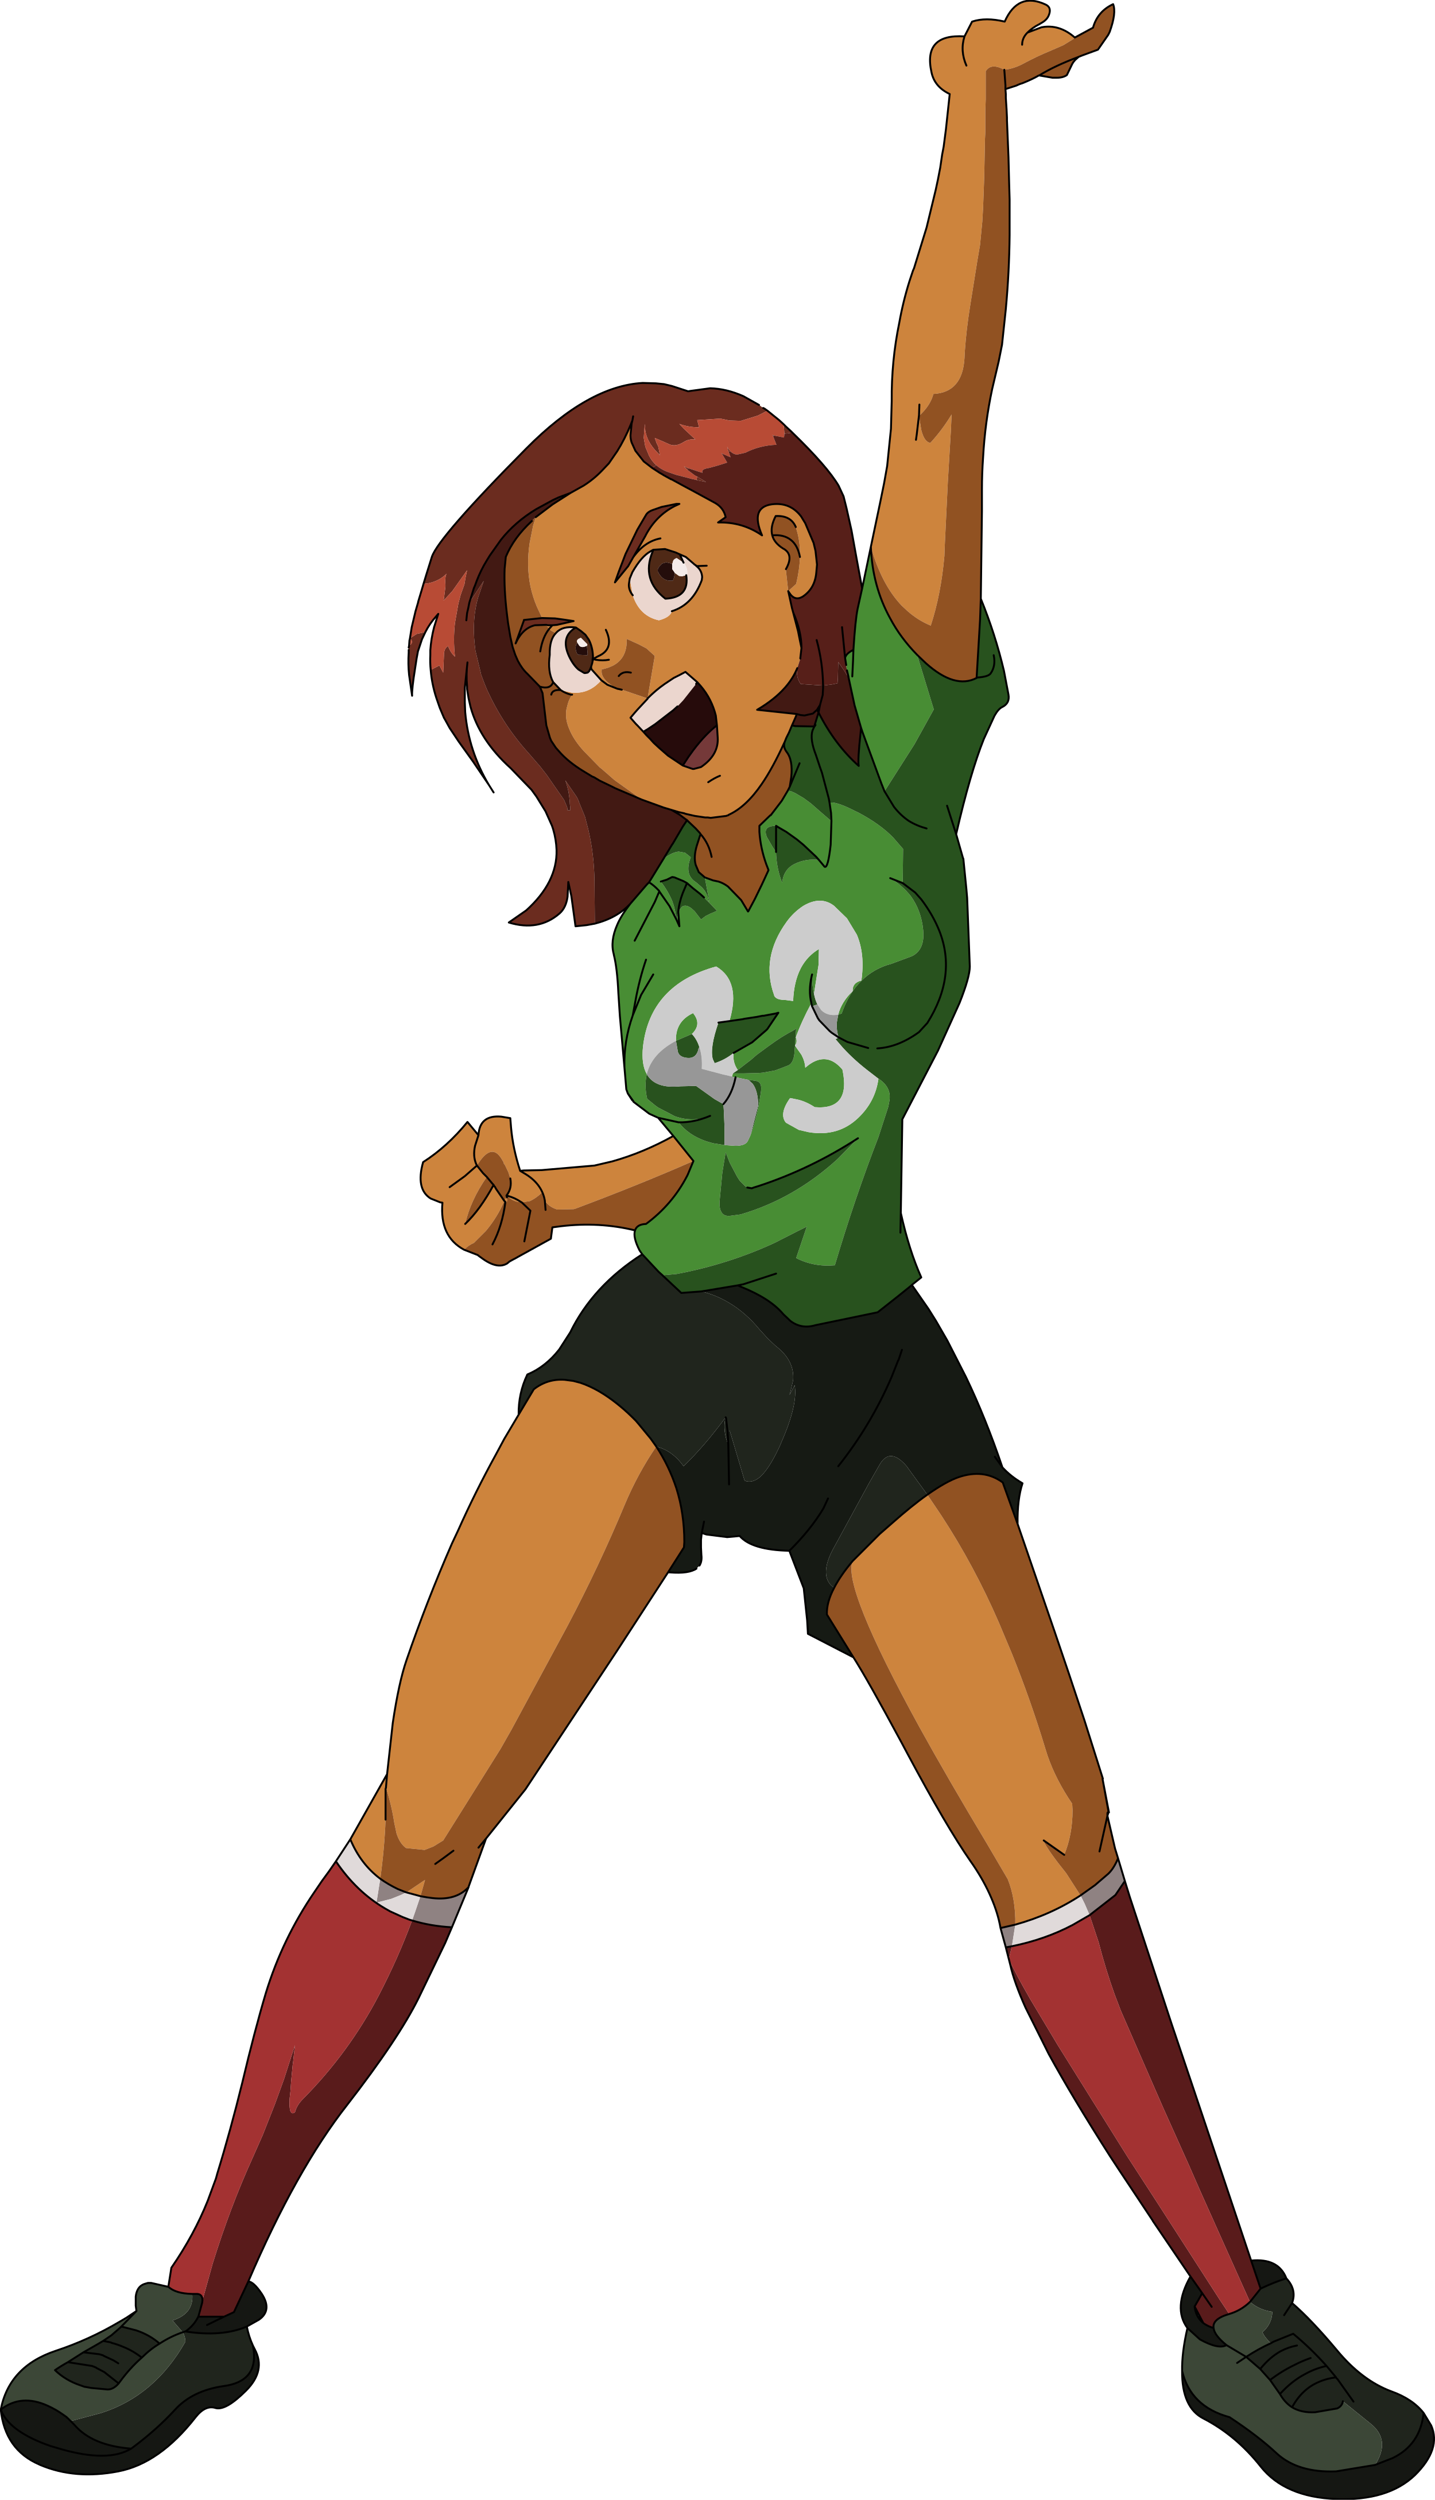
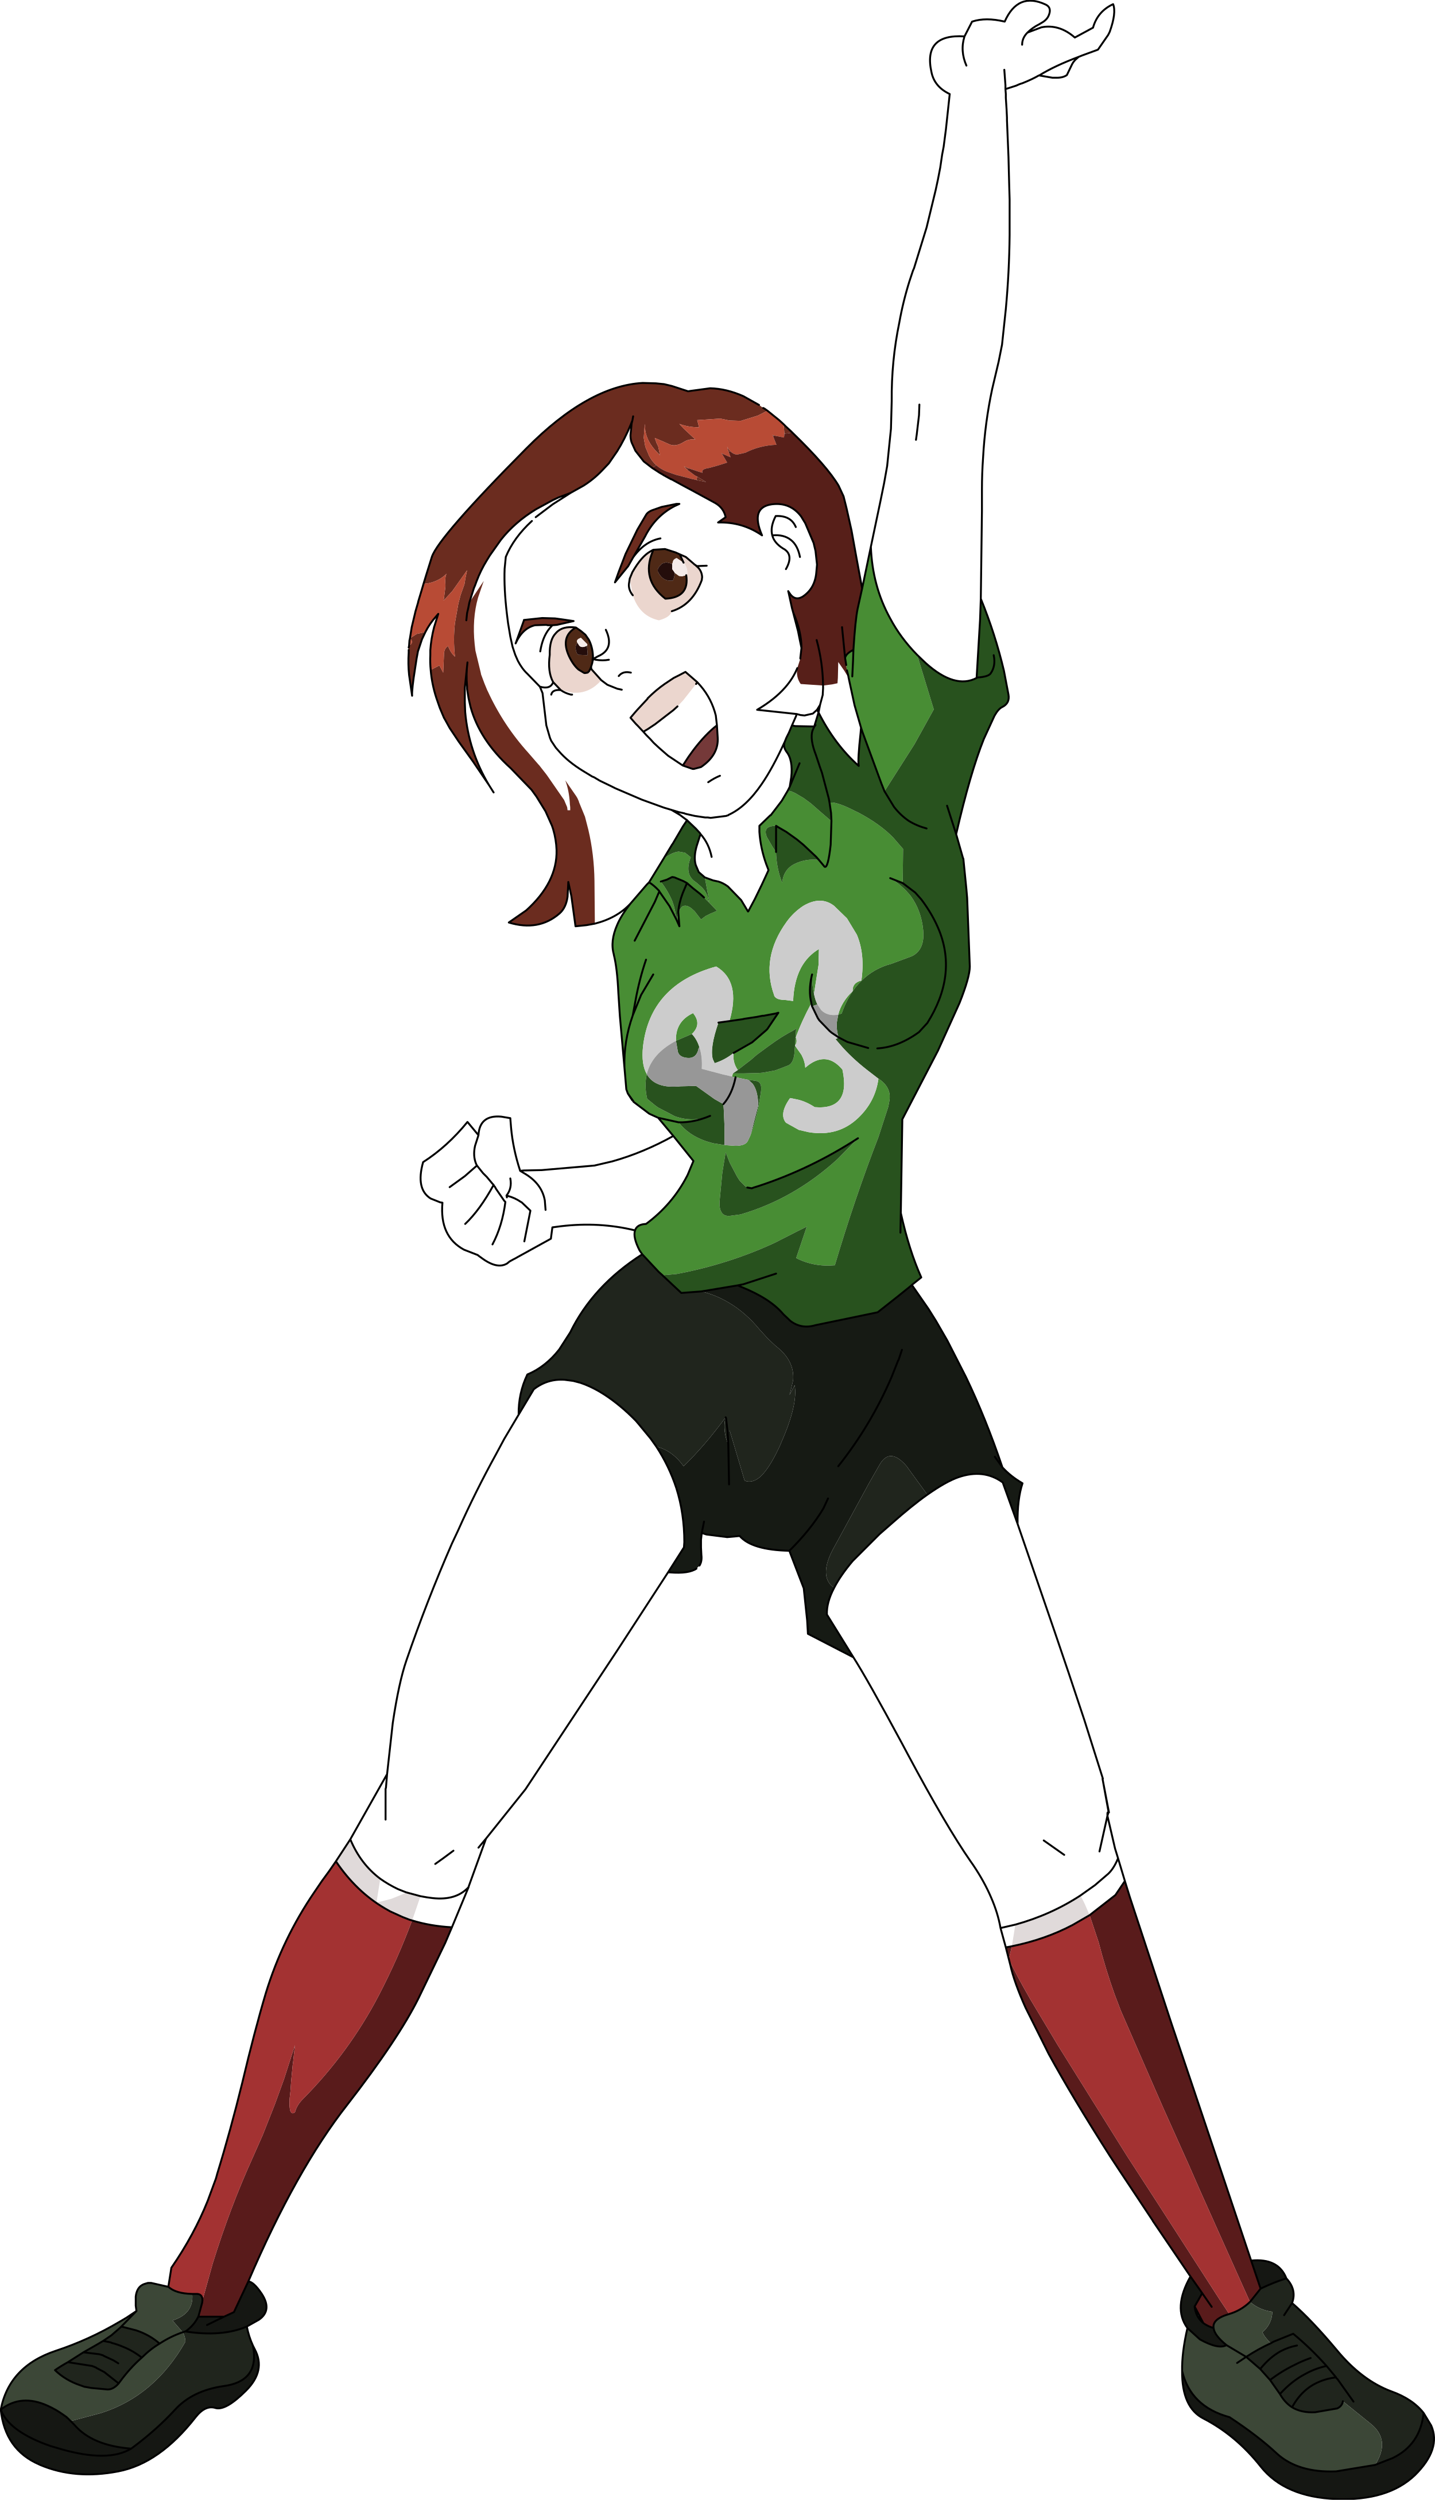
<svg xmlns="http://www.w3.org/2000/svg" height="329.65px" width="189.25px">
  <g transform="matrix(1.0, 0.0, 0.0, 1.0, -77.0, 89.6)">
    <path d="M178.2 -35.45 L177.55 -35.1 176.95 -34.8 174.7 -34.1 173.2 -34.15 172.0 -34.4 168.95 -34.2 169.2 -33.25 Q167.8 -33.25 166.6 -33.7 L167.15 -33.1 168.7 -31.65 Q167.85 -31.75 167.15 -31.3 166.1 -30.65 165.3 -31.0 L164.4 -31.4 163.35 -31.85 163.6 -31.15 163.8 -30.75 164.05 -29.55 163.35 -30.3 Q162.3 -31.5 162.1 -32.85 L162.05 -33.7 161.95 -32.65 161.9 -31.85 162.1 -30.7 162.6 -29.5 Q162.95 -28.8 163.55 -28.25 L163.0 -27.9 161.9 -28.75 160.8 -30.15 160.3 -31.25 Q160.15 -31.7 160.15 -32.2 L160.3 -33.75 160.4 -34.15 160.2 -33.65 Q159.4 -31.7 158.4 -30.1 L157.3 -28.5 156.4 -27.55 Q155.3 -26.4 153.95 -25.55 L152.25 -24.6 150.65 -24.0 149.9 -23.65 147.7 -22.45 Q144.9 -20.75 143.05 -18.4 L141.6 -16.35 141.2 -15.7 Q140.4 -14.4 139.85 -12.95 L139.65 -12.4 139.5 -12.05 138.9 -10.15 140.8 -13.0 140.05 -10.8 Q139.25 -8.0 139.6 -4.65 L139.7 -3.8 140.4 -0.9 140.45 -0.65 140.9 0.55 141.25 1.4 141.35 1.6 Q143.4 6.05 146.7 9.7 L148.0 11.2 148.1 11.3 149.0 12.45 149.15 12.65 151.4 15.9 151.8 16.85 151.85 17.25 152.2 17.25 152.2 16.85 152.15 16.4 152.15 16.3 Q152.05 14.65 151.55 13.3 L153.0 15.4 153.15 15.65 153.35 16.1 153.35 16.15 154.15 18.1 154.6 19.85 Q155.35 23.05 155.4 26.55 L155.45 32.2 154.35 32.4 152.9 32.55 152.35 28.55 151.95 26.7 151.85 28.65 Q151.65 30.1 150.8 30.85 148.05 33.25 144.1 32.05 L146.4 30.45 Q150.5 26.75 150.4 22.5 150.35 21.1 149.95 19.75 L149.8 19.3 148.95 17.4 147.75 15.45 147.1 14.55 144.35 11.7 Q140.25 8.0 139.05 3.6 L138.8 2.5 138.6 1.25 138.6 0.9 Q138.45 -0.65 138.65 -2.25 L138.3 1.1 138.3 1.65 138.3 3.0 138.35 4.3 Q138.8 9.45 141.5 13.95 L139.4 10.85 137.5 8.2 136.3 6.4 135.75 5.4 135.55 5.05 135.0 3.75 134.55 2.45 Q133.95 0.6 133.8 -1.25 L134.95 -1.85 135.45 -0.9 135.55 -3.25 Q135.55 -4.1 136.1 -4.4 136.4 -3.55 137.0 -3.0 136.75 -5.3 137.0 -7.45 L137.45 -10.0 137.75 -11.15 138.25 -12.55 138.35 -13.15 138.35 -13.2 138.6 -14.4 136.65 -11.65 135.5 -10.4 135.55 -10.7 135.75 -12.3 Q135.65 -13.55 135.9 -13.95 134.95 -13.0 133.55 -12.7 L132.85 -12.6 133.2 -13.75 133.95 -16.15 Q134.8 -18.75 146.45 -30.5 154.6 -38.7 161.75 -39.1 L163.5 -39.05 164.5 -38.95 164.55 -38.95 165.6 -38.7 167.75 -38.0 168.05 -38.05 170.65 -38.4 Q172.8 -38.35 175.05 -37.35 L177.1 -36.2 177.65 -35.8 177.85 -35.7 178.05 -35.55 178.2 -35.45 M160.5 -34.7 L160.4 -34.15 160.5 -34.7 M138.5 -7.8 L138.6 -8.75 138.75 -9.4 138.9 -10.15 138.75 -9.4 138.6 -8.75 138.5 -7.8 M148.5 -8.1 L148.55 -8.1 150.2 -8.05 151.3 -7.9 152.65 -7.7 150.45 -7.2 149.85 -7.15 149.25 -7.15 149.05 -7.2 148.95 -7.2 147.55 -7.15 Q145.9 -6.75 145.0 -4.75 L146.1 -7.8 146.1 -7.85 146.15 -7.85 148.5 -8.1 M130.95 -4.45 Q131.55 -4.8 131.2 -5.3 L131.1 -5.45 131.95 -6.0 133.1 -6.25 132.65 -5.3 132.1 -3.65 132.1 -3.6 131.95 -2.8 131.75 -1.5 Q131.3 1.3 131.35 2.15 L130.95 -0.6 Q130.8 -2.05 130.9 -3.55 L130.9 -3.75 130.9 -3.9 130.9 -4.2 130.95 -4.45 M160.5 -16.1 L159.85 -14.95 158.1 -12.8 158.6 -14.2 159.5 -16.55 161.05 -19.75 162.2 -21.7 Q162.45 -22.15 163.25 -22.4 L164.25 -22.75 166.2 -23.15 166.6 -23.15 165.95 -22.85 Q163.55 -21.6 162.2 -19.1 L162.1 -18.9 161.3 -17.5 160.5 -16.1 M182.55 -2.85 L182.6 -2.95 182.55 -2.75 182.55 -2.85 M167.8 -27.85 L167.65 -27.65 167.2 -28.1 167.8 -27.85 M168.95 -26.75 L170.1 -26.05 170.05 -26.05 169.05 -26.25 168.85 -26.3 168.95 -26.75 M173.3 -30.1 L173.1 -30.0 172.95 -30.45 172.9 -30.7 173.0 -30.5 173.3 -30.1 M178.95 -32.1 L178.85 -32.25 179.15 -32.15 178.95 -32.1 M180.45 -32.4 L180.35 -33.65 180.65 -33.35 181.3 -32.75 181.35 -32.7 181.5 -32.55 180.45 -32.4 M188.65 -0.65 L188.7 -1.1 188.7 -1.2 188.9 -0.35 188.9 -0.3 188.65 -0.65" fill="#6b2c1f" fill-rule="evenodd" stroke="none" />
    <path d="M163.55 -28.25 Q162.95 -28.8 162.6 -29.5 L162.1 -30.7 161.9 -31.85 161.95 -32.65 162.05 -33.7 162.1 -32.85 Q162.3 -31.5 163.35 -30.3 L164.05 -29.55 163.8 -30.75 163.6 -31.15 163.35 -31.85 164.4 -31.4 165.3 -31.0 Q166.1 -30.65 167.15 -31.3 167.85 -31.75 168.7 -31.65 L167.15 -33.1 166.6 -33.7 Q167.8 -33.25 169.2 -33.25 L168.95 -34.2 172.0 -34.4 173.2 -34.15 174.7 -34.1 176.95 -34.8 177.55 -35.1 178.2 -35.45 179.75 -34.2 180.35 -33.65 180.45 -32.4 180.4 -31.9 179.15 -32.15 178.85 -32.25 178.95 -32.1 179.4 -30.95 Q177.15 -30.85 175.3 -29.9 L174.2 -29.65 Q173.7 -29.7 173.3 -30.1 L173.0 -30.5 172.9 -30.7 172.95 -30.45 173.1 -30.0 173.35 -29.3 172.3 -29.75 172.1 -29.85 172.25 -29.7 172.9 -28.6 171.8 -28.25 170.55 -27.9 170.3 -27.85 Q169.45 -27.7 169.65 -27.25 L169.15 -27.4 167.8 -27.85 167.2 -28.1 167.65 -27.65 168.65 -26.9 168.95 -26.75 168.85 -26.3 168.2 -26.45 166.1 -27.0 164.95 -27.4 Q164.1 -27.75 163.55 -28.25 M132.85 -12.6 L133.55 -12.7 Q134.95 -13.0 135.9 -13.95 135.65 -13.55 135.75 -12.3 L135.55 -10.7 135.5 -10.4 136.65 -11.65 138.6 -14.4 138.35 -13.2 138.35 -13.15 138.25 -12.55 137.75 -11.15 137.45 -10.0 137.0 -7.45 Q136.75 -5.3 137.0 -3.0 136.4 -3.55 136.1 -4.4 135.55 -4.1 135.55 -3.25 L135.45 -0.9 134.95 -1.85 133.8 -1.25 Q133.7 -2.25 133.75 -3.25 L133.75 -3.85 Q133.85 -5.35 134.25 -6.9 L134.75 -8.5 134.8 -8.65 134.5 -8.3 Q133.65 -7.35 133.1 -6.25 L131.95 -6.0 131.1 -5.45 131.2 -5.3 Q131.55 -4.8 130.95 -4.45 L131.0 -5.15 131.05 -5.35 131.3 -6.9 131.8 -9.0 132.15 -10.2 132.15 -10.25 132.6 -11.75 132.85 -12.6" fill="#b84b35" fill-rule="evenodd" stroke="none" />
-     <path d="M152.25 -24.6 L153.95 -25.55 Q155.3 -26.4 156.4 -27.55 L157.3 -28.5 158.4 -30.1 Q159.4 -31.7 160.2 -33.65 L160.4 -34.15 160.3 -33.75 160.15 -32.2 Q160.15 -31.7 160.3 -31.25 L160.8 -30.15 161.9 -28.75 163.0 -27.9 164.0 -27.25 164.35 -27.05 164.5 -26.95 165.5 -26.4 165.55 -26.4 167.2 -25.5 167.95 -25.1 168.6 -24.75 169.15 -24.45 171.35 -23.25 Q172.45 -22.6 172.7 -21.4 L171.7 -20.7 Q174.9 -20.8 177.5 -19.0 175.9 -22.7 178.8 -23.1 181.2 -23.4 182.65 -21.5 L183.2 -20.6 184.3 -18.0 184.55 -16.95 184.75 -15.15 184.65 -14.05 Q184.45 -12.0 182.9 -10.95 181.8 -10.25 181.05 -11.5 L180.95 -11.65 181.0 -11.45 181.45 -9.4 181.6 -8.85 182.25 -6.35 182.45 -5.35 182.7 -4.15 182.55 -2.85 182.55 -2.75 182.15 -1.5 Q181.6 -0.15 180.55 1.05 179.15 2.65 176.85 4.0 L182.0 4.55 182.0 4.8 181.45 6.05 181.05 7.0 180.7 7.7 180.5 8.2 Q178.9 11.7 177.45 13.8 175.4 16.8 173.1 17.85 L173.05 17.9 172.75 18.0 170.75 18.25 170.7 18.25 170.35 18.2 170.0 18.2 168.65 18.0 167.55 17.75 167.35 17.7 167.25 17.65 166.55 17.5 165.55 17.2 164.55 16.9 161.65 15.85 158.15 13.35 157.9 13.15 157.05 12.4 156.3 11.75 156.1 11.6 153.95 9.4 Q152.65 7.95 152.1 6.6 151.7 5.7 151.65 4.85 L151.65 4.5 Q151.65 4.0 151.8 3.55 151.95 2.75 152.45 2.0 L152.3 2.0 Q151.5 1.8 150.95 1.4 L152.45 1.75 152.6 1.75 152.85 1.75 153.1 1.75 153.15 1.75 Q154.95 1.65 156.3 0.1 L155.0 -1.35 154.95 -1.65 155.1 -2.15 155.15 -2.4 155.15 -2.45 155.25 -2.65 155.35 -2.8 155.2 -3.05 Q155.15 -4.3 154.65 -5.25 L154.2 -5.9 153.6 -6.4 152.95 -6.85 Q151.15 -7.1 150.3 -6.1 L149.65 -6.45 149.45 -6.7 149.85 -7.15 149.45 -6.7 149.1 -7.05 149.05 -7.2 149.25 -7.15 149.85 -7.15 150.45 -7.2 152.65 -7.7 151.3 -7.9 150.2 -8.05 148.55 -8.1 148.5 -8.1 147.8 -9.6 Q147.25 -10.9 146.95 -12.3 146.4 -15.0 146.85 -18.0 L147.1 -19.25 147.3 -20.25 147.65 -21.4 149.9 -23.1 152.25 -24.6 M156.9 -6.55 Q158.1 -4.0 155.85 -3.05 L155.4 -2.8 155.35 -2.8 155.4 -2.8 155.85 -3.05 Q158.1 -4.0 156.9 -6.55 M160.5 -16.1 L161.3 -17.5 162.1 -18.9 162.2 -19.1 Q163.55 -21.6 165.95 -22.85 L166.6 -23.15 166.2 -23.15 164.25 -22.75 163.25 -22.4 Q162.45 -22.15 162.2 -21.7 L161.05 -19.75 159.5 -16.55 158.6 -14.2 158.1 -12.8 159.85 -14.95 160.5 -16.1 Q162.0 -18.2 164.1 -18.6 162.0 -18.2 160.5 -16.1 M162.8 -16.9 Q161.6 -16.25 160.4 -14.15 L160.05 -13.3 160.45 -11.1 Q161.35 -8.35 163.9 -7.8 165.4 -8.2 165.6 -9.0 168.35 -9.85 169.55 -13.1 L169.6 -13.5 Q169.55 -14.4 168.85 -14.95 L168.9 -14.95 168.7 -15.1 168.6 -15.15 168.55 -15.2 168.5 -15.25 167.45 -16.15 166.65 -16.5 166.1 -16.75 164.7 -17.2 163.15 -17.1 162.8 -16.9 M160.05 -13.3 L159.95 -12.65 Q159.85 -11.85 160.45 -11.1 159.85 -11.85 159.95 -12.65 L160.05 -13.3 M158.35 1.2 L157.1 0.7 156.3 0.1 157.1 0.7 158.35 1.2 158.5 1.25 158.55 1.25 159.0 1.35 159.75 1.6 162.4 2.5 163.35 -3.1 162.25 -4.1 161.2 -4.65 159.65 -5.35 Q159.75 -2.8 157.8 -1.8 L157.2 -1.55 156.5 -1.35 156.35 -1.35 156.35 -1.2 Q156.25 -0.45 157.1 0.35 L158.1 1.1 158.35 1.2 M168.95 0.35 L167.45 -0.95 167.4 -1.0 166.55 -0.55 165.85 -0.2 164.65 0.6 Q163.5 1.4 162.4 2.5 L162.4 2.55 161.05 4.0 160.7 4.4 160.15 5.05 160.85 5.85 161.1 6.1 161.85 6.9 162.25 7.35 162.75 7.85 163.2 8.35 163.9 9.0 165.1 10.05 167.05 11.35 168.35 11.8 168.5 11.8 169.45 11.55 Q171.8 9.95 171.65 7.65 L171.55 6.05 171.4 4.75 Q170.85 2.55 169.4 0.85 L168.95 0.35 M157.3 -2.6 Q156.5 -2.45 155.55 -2.6 155.45 -2.65 155.45 -2.65 L155.35 -2.65 155.3 -2.65 155.25 -2.65 155.3 -2.65 155.35 -2.65 155.45 -2.65 Q155.45 -2.65 155.55 -2.6 156.5 -2.45 157.3 -2.6 M123.2 152.95 L128.05 144.35 128.65 138.95 128.8 137.6 Q129.6 132.25 130.6 129.35 133.3 121.5 136.6 113.95 L137.4 112.25 Q139.7 107.1 142.4 102.2 L143.5 100.15 145.4 96.95 147.4 93.6 Q149.2 92.2 151.45 92.35 L152.6 92.5 153.55 92.75 Q154.75 93.15 156.05 93.9 L156.7 94.3 Q158.85 95.7 160.85 97.75 L161.15 98.1 162.8 100.1 163.55 101.15 Q161.1 104.75 159.4 108.8 156.0 116.95 151.85 124.8 L144.45 138.5 143.0 141.05 135.45 153.1 134.15 153.9 133.0 154.35 130.55 154.1 Q129.75 153.55 129.3 152.2 L129.0 150.8 Q128.65 148.5 127.95 146.3 L127.85 146.3 127.85 150.35 Q127.7 154.2 127.15 158.15 124.55 156.2 123.2 152.95 M138.2 75.2 Q134.95 73.45 135.35 69.0 L135.05 68.95 133.8 68.45 Q131.8 67.2 132.8 63.65 136.0 61.6 138.65 58.35 L140.1 60.1 Q140.25 57.4 143.1 57.65 L144.3 57.85 144.4 59.1 Q144.65 61.9 145.6 64.8 L146.05 64.75 148.45 64.7 155.4 64.1 157.75 63.55 Q161.85 62.4 165.8 60.2 L168.45 63.5 Q161.15 66.7 152.85 69.8 L152.65 69.85 150.5 69.9 Q149.35 69.55 148.85 68.7 148.45 66.45 146.1 65.1 L145.6 64.8 146.1 65.1 Q148.45 66.45 148.85 68.7 148.6 68.25 148.5 67.65 147.65 68.45 146.85 68.8 L145.8 68.95 145.7 68.95 Q144.75 68.9 143.9 68.15 L143.8 68.05 143.95 68.1 Q144.9 68.35 145.7 68.9 L145.8 68.95 145.7 68.9 Q144.9 68.35 143.95 68.1 L143.8 68.05 143.85 68.3 Q143.95 69.1 143.65 68.9 L143.55 68.8 143.65 68.9 143.55 68.8 143.5 68.8 Q142.6 70.9 141.1 72.7 L140.75 73.05 139.5 74.3 Q138.8 74.6 138.2 75.2 M204.2 -84.8 L205.2 -86.75 Q207.0 -87.35 209.5 -86.75 211.25 -90.7 214.9 -89.0 215.75 -88.6 215.3 -87.55 215.05 -86.95 214.3 -86.55 L214.05 -86.4 Q213.15 -85.95 212.5 -85.3 211.8 -84.6 211.8 -83.7 211.8 -84.6 212.5 -85.3 L214.35 -86.0 Q216.7 -86.45 218.75 -84.65 L218.55 -84.45 217.25 -83.65 215.65 -82.95 Q213.7 -82.15 211.95 -81.2 210.75 -80.55 209.45 -80.4 207.7 -81.35 207.0 -80.2 L207.0 -76.5 206.95 -75.05 206.95 -74.85 206.95 -74.3 206.95 -73.4 206.95 -72.2 206.9 -71.25 206.8 -66.2 206.65 -62.15 206.55 -60.4 206.25 -57.3 205.9 -55.25 204.95 -49.3 Q204.45 -46.2 204.25 -43.35 L204.2 -42.4 Q203.95 -37.85 200.1 -37.65 199.7 -36.1 198.2 -34.75 L198.5 -32.9 Q198.9 -31.3 199.7 -31.2 201.3 -32.95 202.5 -34.95 L202.4 -32.75 202.0 -26.0 201.6 -17.7 201.55 -16.3 Q201.1 -11.2 199.75 -7.1 198.05 -7.8 196.65 -9.05 L195.9 -9.75 Q193.25 -12.55 191.85 -17.5 L193.1 -23.45 193.6 -25.9 194.0 -28.15 194.5 -33.05 194.6 -36.7 Q194.55 -42.0 195.6 -47.05 196.1 -49.85 196.95 -52.55 L197.4 -53.9 197.55 -54.25 199.2 -59.6 200.4 -64.55 200.7 -65.95 201.0 -67.5 201.25 -69.2 201.45 -70.25 201.75 -72.55 202.25 -77.2 Q200.25 -78.15 199.85 -80.05 198.7 -85.15 204.2 -84.8 203.6 -82.9 204.45 -80.95 203.6 -82.9 204.2 -84.8 M198.25 -36.25 L198.2 -34.85 197.9 -32.3 197.8 -31.6 197.9 -32.3 198.2 -34.85 198.25 -36.25 M182.5 -16.15 Q182.55 -17.9 182.15 -19.4 L181.95 -20.1 Q181.3 -21.65 179.3 -21.55 178.55 -20.1 178.85 -19.0 179.1 -18.0 180.3 -17.25 L180.4 -17.2 Q181.7 -16.4 180.65 -14.55 L180.65 -14.4 180.95 -11.65 182.0 -12.6 Q182.45 -14.5 182.5 -16.15 M170.2 -15.0 L168.9 -14.95 170.2 -15.0 M171.95 12.7 Q171.2 13.0 170.4 13.55 171.2 13.0 171.95 12.7 M199.3 107.5 L201.15 110.25 Q205.5 116.9 208.75 124.4 L210.45 128.45 Q212.95 134.65 214.85 140.95 L215.15 141.9 Q216.25 145.1 218.4 148.25 L218.45 149.1 Q218.45 152.35 217.35 155.0 L214.65 153.1 214.6 153.1 214.6 153.15 Q215.3 154.55 217.6 157.4 L217.7 157.55 219.5 160.35 Q215.6 162.9 210.9 164.2 210.95 160.8 209.9 158.2 L208.55 155.9 207.2 153.6 Q201.95 144.85 198.25 138.15 188.05 119.55 189.45 116.25 L192.8 112.9 193.0 112.7 194.6 111.3 Q197.25 108.95 199.3 107.5 M144.3 65.8 L144.05 65.0 143.6 64.05 143.45 63.85 143.4 63.65 143.1 63.15 143.0 63.0 Q141.7 61.15 139.9 64.1 L140.7 65.1 141.2 65.6 Q139.05 68.7 138.35 71.8 140.3 69.95 142.1 66.65 L142.1 66.7 142.3 66.95 142.4 67.15 143.5 68.75 143.55 68.8 143.75 68.25 143.8 68.05 Q144.55 67.1 144.3 65.8 M136.3 66.95 L138.3 65.5 139.9 64.1 139.8 63.9 Q139.35 62.85 139.65 61.5 L140.1 60.1 139.65 61.5 Q139.35 62.85 139.8 63.9 L139.9 64.1 138.3 65.5 136.3 66.95 M130.6 159.95 L133.05 158.3 133.0 158.5 132.45 160.45 131.9 160.3 130.6 159.95 M127.85 146.3 L127.9 146.15 128.05 144.35 127.9 146.15 127.85 146.3" fill="#cd843d" fill-rule="evenodd" stroke="none" />
-     <path d="M155.45 32.2 L155.4 26.55 Q155.35 23.05 154.6 19.85 L154.15 18.1 153.35 16.15 153.35 16.1 153.15 15.65 153.0 15.4 151.55 13.3 Q152.05 14.65 152.15 16.3 L152.15 16.4 152.2 16.85 152.2 17.25 151.85 17.25 151.8 16.85 151.4 15.9 149.15 12.65 149.0 12.45 148.1 11.3 148.0 11.2 146.7 9.7 Q143.4 6.05 141.35 1.6 L141.25 1.4 140.9 0.55 140.45 -0.65 140.4 -0.9 139.7 -3.8 139.6 -4.65 Q139.25 -8.0 140.05 -10.8 L140.8 -13.0 138.9 -10.15 139.5 -12.05 139.65 -12.4 139.85 -12.95 Q140.4 -14.4 141.2 -15.7 L141.6 -16.35 143.05 -18.4 Q144.9 -20.75 147.7 -22.45 L149.9 -23.65 150.65 -24.0 152.25 -24.6 149.9 -23.1 147.65 -21.4 147.45 -21.2 147.15 -20.9 Q144.75 -18.7 143.7 -16.15 L143.7 -16.1 143.55 -14.6 Q143.45 -12.0 143.85 -8.65 L144.0 -7.45 144.3 -5.65 144.6 -4.3 144.95 -3.25 145.3 -2.45 Q145.85 -1.4 146.55 -0.75 L148.2 0.95 148.55 1.8 149.05 6.05 149.5 7.6 149.55 7.75 149.7 8.1 150.3 9.0 150.7 9.45 Q151.9 10.85 153.95 12.1 L155.1 12.8 155.35 12.9 156.1 13.35 157.55 14.05 158.15 14.35 161.65 15.85 164.55 16.9 165.55 17.2 166.65 17.85 167.45 18.45 167.55 18.5 167.6 18.55 167.55 18.6 167.55 18.65 167.35 18.95 167.05 19.4 165.7 21.7 165.65 21.75 164.5 23.65 162.6 26.75 162.3 27.05 160.15 29.55 Q158.4 31.45 155.45 32.2 M182.15 -1.5 Q181.95 -0.3 182.6 0.6 L185.55 0.8 186.75 0.65 187.45 0.5 187.5 -0.2 187.55 -2.3 188.35 -1.15 188.65 -0.65 188.9 -0.3 189.7 3.4 190.45 6.0 190.55 6.35 190.5 7.0 Q190.1 10.6 190.25 11.4 187.1 8.6 184.95 4.35 L184.4 6.15 184.35 6.2 184.3 6.2 181.85 6.15 181.45 6.05 182.0 4.8 182.05 4.55 182.6 4.7 182.65 4.7 183.1 4.75 184.2 4.5 184.75 4.0 184.2 4.5 183.1 4.75 182.65 4.7 182.6 4.7 182.05 4.55 182.0 4.55 176.85 4.0 Q179.15 2.65 180.55 1.05 181.6 -0.15 182.15 -1.5 M185.55 0.8 L185.55 1.15 185.5 2.05 185.15 3.35 185.5 2.05 185.55 1.15 185.55 0.8 M184.95 4.35 L185.15 3.35 184.75 4.0 184.95 4.35" fill="#421913" fill-rule="evenodd" stroke="none" />
    <path d="M150.3 -6.1 Q151.15 -7.1 152.95 -6.85 150.85 -5.65 152.05 -3.05 152.6 -1.9 153.3 -1.3 L154.05 -0.85 154.2 -0.85 154.5 -0.9 154.7 -1.1 154.85 -1.4 155.0 -1.35 156.3 0.1 Q154.95 1.65 153.15 1.75 L153.1 1.75 152.85 1.75 152.6 1.75 152.45 1.75 150.95 1.4 149.95 0.35 Q149.2 -1.0 149.5 -3.25 149.45 -5.25 150.3 -6.1 M160.05 -13.3 L160.4 -14.15 Q161.6 -16.25 162.8 -16.9 L163.05 -16.8 Q161.55 -13.15 164.75 -10.65 167.95 -10.8 167.5 -13.75 L167.65 -13.95 167.65 -14.1 Q167.6 -14.9 167.15 -15.4 L166.65 -16.5 167.45 -16.15 168.5 -15.25 168.55 -15.2 168.6 -15.15 168.7 -15.1 168.85 -14.95 Q169.55 -14.4 169.6 -13.5 L169.55 -13.1 Q168.35 -9.85 165.6 -9.0 165.4 -8.2 163.9 -7.8 161.35 -8.35 160.45 -11.1 L160.05 -13.3 M162.4 2.5 Q163.5 1.4 164.65 0.6 L165.85 -0.2 166.55 -0.55 167.4 -1.0 167.45 -0.95 168.95 0.35 168.8 0.6 167.1 2.75 166.35 3.55 165.8 4.05 163.4 5.9 162.35 6.6 162.25 6.65 161.85 6.9 161.1 6.1 160.85 5.85 160.15 5.05 160.7 4.4 161.05 4.0 162.4 2.55 162.4 2.5" fill="#ebd6ce" fill-rule="evenodd" stroke="none" />
-     <path d="M147.65 -21.4 L147.3 -20.25 147.1 -19.25 146.85 -18.0 Q146.4 -15.0 146.95 -12.3 147.25 -10.9 147.8 -9.6 L148.5 -8.1 146.15 -7.85 146.1 -7.85 146.1 -7.8 145.0 -4.75 Q145.9 -6.75 147.55 -7.15 L148.95 -7.2 149.05 -7.2 149.1 -7.05 149.45 -6.7 149.65 -6.45 150.3 -6.1 Q149.45 -5.25 149.5 -3.25 149.2 -1.0 149.95 0.35 149.6 1.35 148.2 0.95 149.6 1.35 149.95 0.35 L150.95 1.4 Q151.5 1.8 152.3 2.0 L152.45 2.0 Q151.95 2.75 151.8 3.55 151.65 4.0 151.65 4.5 L151.65 4.85 Q151.7 5.7 152.1 6.6 152.65 7.95 153.95 9.4 L156.1 11.6 156.3 11.75 157.05 12.4 157.9 13.15 158.15 13.35 161.65 15.85 158.15 14.35 157.55 14.05 156.1 13.35 155.35 12.9 155.1 12.8 153.95 12.1 Q151.9 10.85 150.7 9.45 L150.3 9.0 149.7 8.1 149.55 7.75 149.5 7.6 149.05 6.05 148.55 1.8 148.2 0.95 146.55 -0.75 Q145.85 -1.4 145.3 -2.45 L144.95 -3.25 144.6 -4.3 144.3 -5.65 144.0 -7.45 143.85 -8.65 Q143.45 -12.0 143.55 -14.6 L143.7 -16.1 143.7 -16.15 Q144.75 -18.7 147.15 -20.9 L147.45 -21.2 147.65 -21.4 M148.25 -3.7 Q148.55 -5.6 149.45 -6.7 148.55 -5.6 148.25 -3.7 M158.35 1.2 L158.1 1.1 157.1 0.35 Q156.25 -0.45 156.35 -1.2 L156.35 -1.35 156.5 -1.35 157.2 -1.55 157.8 -1.8 Q159.75 -2.8 159.65 -5.35 L161.2 -4.65 162.25 -4.1 163.35 -3.1 162.4 2.5 159.75 1.6 159.0 1.35 158.55 1.25 158.5 1.25 158.35 1.2 M160.2 -0.9 Q159.15 -1.15 158.6 -0.45 159.15 -1.15 160.2 -0.9 M218.75 -84.65 L221.15 -85.95 Q221.75 -88.1 223.8 -89.05 224.25 -87.9 223.35 -85.4 L223.15 -85.0 221.8 -83.05 219.75 -82.3 219.5 -82.2 219.25 -82.1 218.8 -81.7 218.55 -81.4 218.4 -81.15 217.7 -79.7 Q217.2 -79.35 216.4 -79.35 L215.8 -79.35 214.05 -79.65 214.0 -79.65 Q213.25 -79.2 211.9 -78.65 L211.45 -78.5 211.0 -78.3 209.6 -77.85 209.65 -77.2 209.65 -77.05 209.65 -76.7 209.75 -75.15 209.8 -74.1 209.8 -73.75 210.0 -68.9 210.1 -65.0 210.15 -63.3 210.15 -60.9 210.15 -58.6 Q210.1 -53.7 209.65 -48.85 L209.15 -44.15 208.7 -41.9 207.85 -38.3 Q206.9 -33.85 206.65 -29.25 206.5 -27.15 206.5 -25.05 L206.5 -22.2 206.35 -10.65 206.25 -7.85 205.8 -0.25 205.8 -0.2 Q202.95 1.3 199.1 -2.15 L197.95 -3.25 Q195.75 -5.5 194.4 -8.05 192.05 -12.3 191.85 -17.5 193.25 -12.55 195.9 -9.75 L196.65 -9.05 Q198.05 -7.8 199.75 -7.1 201.1 -11.2 201.55 -16.3 L201.6 -17.7 202.0 -26.0 202.4 -32.75 202.5 -34.95 Q201.3 -32.95 199.7 -31.2 198.9 -31.3 198.5 -32.9 L198.2 -34.75 Q199.7 -36.1 200.1 -37.65 203.95 -37.85 204.2 -42.4 L204.25 -43.35 Q204.45 -46.2 204.95 -49.3 L205.9 -55.25 206.25 -57.3 206.55 -60.4 206.65 -62.15 206.8 -66.2 206.9 -71.25 206.95 -72.2 206.95 -73.4 206.95 -74.3 206.95 -74.85 206.95 -75.05 207.0 -76.5 207.0 -80.2 Q207.7 -81.35 209.45 -80.4 210.75 -80.55 211.95 -81.2 213.7 -82.15 215.65 -82.95 L217.25 -83.65 218.55 -84.45 218.75 -84.65 M211.2 111.35 L216.1 125.6 217.95 131.05 219.45 135.55 220.0 137.2 222.45 144.95 222.4 144.95 223.2 149.35 Q223.05 149.35 223.05 149.55 L223.05 149.65 223.05 149.85 224.05 154.15 224.45 155.45 Q223.9 156.8 223.15 157.5 L221.4 159.0 219.5 160.35 217.7 157.55 217.6 157.4 Q215.3 154.55 214.6 153.15 L214.6 153.1 214.65 153.1 217.35 155.0 Q218.45 152.35 218.45 149.1 L218.4 148.25 Q216.25 145.1 215.15 141.9 L214.85 140.95 Q212.95 134.65 210.45 128.45 L208.75 124.4 Q205.5 116.9 201.15 110.25 L199.3 107.5 Q201.8 105.75 203.4 105.2 206.75 104.05 209.25 105.9 L209.3 106.05 211.2 111.35 M208.95 164.65 Q208.6 162.65 207.7 160.6 206.8 158.5 205.35 156.35 L205.0 155.85 Q201.8 151.25 196.7 141.7 L195.9 140.2 Q191.4 131.85 189.55 128.95 L186.05 123.3 Q186.0 121.7 187.0 119.8 187.85 118.15 189.45 116.25 188.05 119.55 198.25 138.15 201.95 144.85 207.2 153.6 L208.55 155.9 209.9 158.2 Q210.95 160.8 210.9 164.2 L208.95 164.65 M165.1 117.75 L164.45 118.75 158.4 128.05 146.3 146.35 141.1 152.85 138.8 159.2 138.8 159.25 Q137.15 161.05 134.05 160.7 L133.3 160.6 132.45 160.45 133.0 158.5 133.05 158.3 130.6 159.95 130.2 159.8 129.45 159.5 Q128.2 158.9 127.15 158.15 127.7 154.2 127.85 150.35 L127.85 146.3 127.95 146.3 Q128.65 148.5 129.0 150.8 L129.3 152.2 Q129.75 153.55 130.55 154.1 L133.0 154.35 134.15 153.9 135.45 153.1 143.0 141.05 144.45 138.5 151.85 124.8 Q156.0 116.95 159.4 108.8 161.1 104.75 163.55 101.15 165.25 103.75 166.2 106.65 167.25 110.0 167.25 113.75 L167.2 114.45 165.1 117.75 M160.75 72.65 Q156.05 71.5 151.0 72.1 L149.85 72.25 149.65 73.75 145.3 76.15 144.95 76.35 144.75 76.45 144.2 76.75 143.9 77.0 Q142.55 77.85 140.4 76.2 L140.25 76.1 140.0 75.9 138.2 75.2 Q138.8 74.6 139.5 74.3 L140.75 73.05 141.1 72.7 Q142.6 70.9 143.5 68.8 L143.55 68.8 143.65 68.9 Q143.95 69.1 143.85 68.3 L143.8 68.05 143.75 68.25 143.55 68.8 143.5 68.75 142.4 67.15 142.3 66.95 142.1 66.7 142.1 66.65 141.95 66.5 141.2 65.6 141.95 66.5 142.1 66.65 Q140.3 69.95 138.35 71.8 139.05 68.7 141.2 65.6 L140.7 65.1 139.9 64.1 Q141.7 61.15 143.0 63.0 L143.1 63.15 143.4 63.65 143.45 63.85 143.6 64.05 144.05 65.0 144.3 65.8 Q144.55 67.1 143.8 68.05 L143.9 68.15 Q144.75 68.9 145.7 68.95 L145.8 68.95 146.85 68.8 Q147.65 68.45 148.5 67.65 148.6 68.25 148.85 68.7 149.35 69.55 150.5 69.9 L152.65 69.85 152.85 69.8 Q161.15 66.7 168.45 63.5 L167.7 65.3 167.6 65.5 Q165.65 69.25 162.2 71.8 161.0 71.85 160.75 72.65 M214.05 -79.65 Q216.05 -80.9 219.25 -82.1 216.05 -80.9 214.05 -79.65 M209.45 -80.4 L209.6 -78.35 209.6 -77.85 209.6 -78.35 209.45 -80.4 M181.95 -20.1 L182.15 -19.4 Q182.55 -17.9 182.5 -16.15 182.2 -17.7 181.3 -18.4 180.35 -19.15 178.85 -19.0 180.35 -19.15 181.3 -18.4 182.2 -17.7 182.5 -16.15 182.45 -14.5 182.0 -12.6 L180.95 -11.65 180.65 -14.4 180.65 -14.55 Q181.7 -16.4 180.4 -17.2 L180.3 -17.25 Q179.1 -18.0 178.85 -19.0 178.55 -20.1 179.3 -21.55 181.3 -21.65 181.95 -20.1 M180.9 14.65 L180.1 16.0 178.65 17.9 178.6 17.9 177.15 19.3 177.15 20.1 Q177.3 22.25 178.05 24.35 L178.3 25.0 178.35 25.15 177.8 26.35 177.45 27.1 176.55 28.95 175.75 30.45 175.7 30.55 175.65 30.6 174.75 29.1 173.05 27.35 173.0 27.3 Q172.4 26.85 171.75 26.65 L171.05 26.5 169.95 26.1 169.15 25.4 168.75 24.45 Q168.45 23.4 168.9 21.9 L169.3 20.65 169.4 20.4 169.3 20.25 168.75 19.65 167.75 18.7 167.6 18.55 167.55 18.5 167.45 18.45 166.65 17.85 165.55 17.2 166.55 17.5 167.25 17.65 167.35 17.7 167.55 17.75 168.65 18.0 170.0 18.2 170.35 18.2 170.7 18.25 170.75 18.25 172.75 18.0 173.05 17.9 173.1 17.85 Q175.4 16.8 177.45 13.8 178.9 11.7 180.5 8.2 180.25 8.85 180.7 9.5 181.6 10.6 181.35 12.9 L181.15 14.15 180.9 14.65 M170.85 23.4 Q170.5 21.65 169.4 20.4 170.5 21.65 170.85 23.4 M148.95 69.95 L148.85 68.7 148.95 69.95 M222.0 154.55 L223.05 149.85 222.0 154.55 M149.7 2.0 Q149.85 1.3 150.95 1.4 149.85 1.3 149.7 2.0 M146.15 74.1 L146.95 70.05 145.8 68.95 146.95 70.05 146.15 74.1 M141.95 74.5 Q143.25 72.05 143.65 68.9 143.25 72.05 141.95 74.5 M136.8 154.45 L135.45 155.45 134.4 156.2 135.45 155.45 136.8 154.45 M140.1 154.05 L141.1 152.85 140.1 154.05" fill="#915222" fill-rule="evenodd" stroke="none" />
    <path d="M152.95 -6.85 L153.6 -6.4 154.2 -5.9 154.65 -5.25 Q155.15 -4.3 155.2 -3.05 L155.2 -3.0 155.15 -2.65 155.15 -2.45 155.15 -2.4 155.1 -2.15 154.95 -1.65 154.85 -1.4 154.7 -1.1 154.5 -0.9 154.2 -0.85 154.05 -0.85 153.3 -1.3 Q152.6 -1.9 152.05 -3.05 150.85 -5.65 152.95 -6.85 M166.65 -16.5 L167.15 -15.4 166.25 -16.0 Q166.0 -15.95 165.8 -15.7 L165.65 -15.2 165.5 -15.3 164.85 -15.45 164.55 -15.35 164.35 -15.3 164.0 -14.95 Q163.7 -14.65 163.75 -14.25 164.4 -12.85 165.75 -13.05 L165.9 -13.45 166.0 -14.05 166.55 -13.65 166.95 -13.6 167.5 -13.75 Q167.95 -10.8 164.75 -10.65 161.55 -13.15 163.05 -16.8 L163.15 -17.1 164.7 -17.2 166.1 -16.75 166.65 -16.5 M154.4 -4.45 L154.45 -4.5 154.45 -4.65 153.6 -5.5 153.3 -5.35 Q153.05 -5.2 153.1 -4.95 L153.15 -4.85 Q152.7 -4.3 153.1 -3.4 L153.3 -3.25 154.45 -3.2 154.5 -3.35 154.4 -4.45" fill="#4f2916" fill-rule="evenodd" stroke="none" />
    <path d="M154.4 -4.45 L154.5 -3.35 154.45 -3.2 153.3 -3.25 153.1 -3.4 Q152.7 -4.3 153.15 -4.85 L153.4 -4.45 Q153.75 -4.1 154.4 -4.45 M166.0 -14.05 L165.9 -13.45 165.75 -13.05 Q164.4 -12.85 163.75 -14.25 163.7 -14.65 164.0 -14.95 L164.35 -15.3 164.55 -15.35 164.85 -15.45 165.5 -15.3 165.65 -15.2 165.65 -14.55 165.8 -14.35 166.0 -14.05" fill="#240d0b" fill-rule="evenodd" stroke="none" />
    <path d="M167.15 -15.4 Q167.6 -14.9 167.65 -14.1 L167.65 -13.95 167.5 -13.75 166.95 -13.6 166.55 -13.65 166.0 -14.05 165.8 -14.35 165.65 -14.55 165.65 -15.2 165.8 -15.7 Q166.0 -15.95 166.25 -16.0 L167.15 -15.4 M153.15 -4.85 L153.1 -4.95 Q153.05 -5.2 153.3 -5.35 L153.6 -5.5 154.45 -4.65 154.45 -4.5 154.4 -4.45 Q153.75 -4.1 153.4 -4.45 L153.15 -4.85" fill="#f5ebe9" fill-rule="evenodd" stroke="none" />
    <path d="M163.0 -27.9 L163.55 -28.25 Q164.1 -27.75 164.95 -27.4 L166.1 -27.0 168.2 -26.45 168.85 -26.3 169.05 -26.25 170.05 -26.05 170.1 -26.05 168.95 -26.75 168.65 -26.9 167.65 -27.65 167.8 -27.85 169.15 -27.4 169.65 -27.25 Q169.45 -27.7 170.3 -27.85 L170.55 -27.9 171.8 -28.25 172.9 -28.6 172.25 -29.7 172.1 -29.85 172.3 -29.75 173.35 -29.3 173.1 -30.0 173.3 -30.1 Q173.7 -29.7 174.2 -29.65 L175.3 -29.9 Q177.15 -30.85 179.4 -30.95 L178.95 -32.1 179.15 -32.15 180.4 -31.9 180.45 -32.4 181.5 -32.55 Q186.1 -28.1 187.6 -25.55 L188.25 -24.15 188.65 -22.55 189.3 -19.65 189.95 -16.05 190.7 -12.0 190.1 -9.3 Q189.8 -7.85 189.55 -3.9 188.6 -3.45 188.45 -2.85 L188.6 -1.9 188.65 -1.5 188.7 -1.2 188.7 -1.1 188.65 -0.65 188.35 -1.15 187.55 -2.3 187.5 -0.2 187.45 0.5 186.75 0.65 185.55 0.8 182.6 0.6 Q181.95 -0.3 182.15 -1.5 L182.55 -2.75 182.6 -2.95 182.55 -2.85 182.7 -4.15 Q182.7 -6.35 181.6 -8.85 L181.45 -9.4 181.0 -11.45 180.95 -11.65 181.05 -11.5 Q181.8 -10.25 182.9 -10.95 184.45 -12.0 184.65 -14.05 L184.75 -15.15 184.55 -16.95 184.3 -18.0 183.2 -20.6 182.65 -21.5 Q181.2 -23.4 178.8 -23.1 175.9 -22.7 177.5 -19.0 174.9 -20.8 171.7 -20.7 L172.7 -21.4 Q172.45 -22.6 171.35 -23.25 L169.15 -24.45 168.6 -24.75 167.95 -25.1 167.2 -25.5 165.55 -26.4 165.5 -26.4 164.5 -26.95 164.35 -27.05 164.0 -27.25 163.0 -27.9 M184.7 -5.2 Q185.5 -2.3 185.55 0.8 185.5 -2.3 184.7 -5.2 M188.05 -6.9 L188.45 -2.85 188.05 -6.9" fill="#571f19" fill-rule="evenodd" stroke="none" />
    <path d="M161.7 75.8 L161.35 75.3 Q160.45 73.55 160.75 72.65 161.0 71.85 162.2 71.8 165.65 69.25 167.6 65.5 L167.7 65.3 168.45 63.5 165.8 60.2 163.8 57.8 162.8 57.35 162.6 57.25 160.55 55.7 160.55 55.65 159.8 54.6 159.6 54.05 159.35 51.15 158.75 44.4 158.55 41.35 Q158.4 38.05 157.95 36.3 L157.95 36.25 Q157.45 34.5 158.4 32.35 158.9 31.15 160.15 29.55 L162.3 27.05 162.6 26.75 164.5 23.65 Q165.6 22.8 166.5 22.7 L167.35 22.85 168.1 23.45 Q167.2 25.75 168.8 26.75 L169.55 27.4 Q170.25 28.1 170.45 29.15 L170.5 29.4 170.45 29.35 169.85 28.75 169.3 28.25 168.35 27.5 167.6 26.85 167.15 26.6 165.95 26.1 165.65 26.05 164.95 26.4 164.15 26.65 Q165.1 27.9 165.65 29.2 166.1 30.4 166.2 31.65 L166.45 30.65 166.9 30.0 Q167.4 29.6 168.15 30.15 L168.6 30.55 169.45 31.65 170.05 31.2 170.65 30.9 171.35 30.6 171.55 30.5 171.45 30.4 170.5 29.4 170.5 29.05 169.95 26.1 171.05 26.5 171.75 26.65 Q172.4 26.85 173.0 27.3 L173.05 27.35 174.75 29.1 175.65 30.6 175.7 30.55 175.75 30.45 176.55 28.95 177.45 27.1 177.8 26.35 178.35 25.15 178.3 25.0 178.05 24.35 Q177.3 22.25 177.15 20.1 L177.15 19.3 178.6 17.9 178.65 17.9 180.1 16.0 180.9 14.65 181.35 14.75 181.9 15.0 183.0 15.65 183.95 16.35 185.15 17.4 186.6 18.65 186.65 18.6 186.6 17.6 186.4 16.25 Q187.05 16.1 188.75 16.85 L190.2 17.55 Q193.05 19.05 194.8 20.85 L196.1 22.35 196.05 26.85 194.4 26.2 Q196.05 27.2 197.1 28.55 198.5 30.45 198.75 33.05 199.0 35.65 197.25 36.5 L194.55 37.5 Q192.25 38.1 190.6 39.75 188.95 41.35 188.0 44.05 L187.55 44.2 Q187.95 42.55 189.45 41.1 189.4 40.0 190.6 39.7 191.1 36.25 190.0 33.65 L188.7 31.5 187.0 29.85 Q185.25 28.5 182.95 29.85 181.65 30.7 180.75 31.95 177.3 36.7 179.1 41.65 L179.1 41.7 Q179.35 42.2 180.25 42.25 L180.4 42.25 181.6 42.4 Q181.7 39.85 182.6 38.1 L182.65 38.0 Q183.5 36.45 185.0 35.55 L184.95 37.65 184.35 41.45 Q184.1 40.45 184.1 39.05 L184.1 38.9 184.05 39.1 Q183.6 41.05 184.0 42.65 L184.0 42.7 Q182.75 45.0 181.95 47.2 182.2 47.8 181.85 48.25 L181.95 46.7 182.0 46.05 181.6 46.3 Q180.45 46.9 179.35 47.65 L178.5 48.25 176.8 49.5 176.05 50.15 174.3 51.5 Q173.6 50.5 173.75 49.25 L176.2 47.85 178.05 46.25 178.2 46.1 179.65 43.95 179.3 44.05 177.7 44.35 177.55 44.35 176.8 44.5 175.15 44.75 174.95 44.8 173.2 45.05 Q174.75 39.8 171.45 37.85 162.75 40.25 161.8 48.4 161.55 50.75 162.3 52.05 161.95 53.55 162.35 55.3 L163.45 56.2 163.8 56.45 166.0 57.6 Q168.4 58.45 170.65 57.55 168.5 58.45 166.5 58.4 167.8 60.1 170.15 60.9 L171.0 61.15 172.55 61.4 174.0 61.5 Q175.35 61.5 175.65 60.8 L176.0 60.05 Q176.9 57.6 177.35 54.4 177.55 53.1 176.75 52.95 L176.45 52.9 175.7 52.8 174.7 52.6 174.0 52.45 173.6 52.4 173.55 52.35 173.65 51.95 174.7 51.95 175.05 51.95 177.05 51.9 177.65 51.85 179.25 51.55 180.95 50.9 Q181.75 50.55 181.8 48.85 L181.85 48.3 182.7 49.5 Q183.15 50.35 183.2 51.2 184.05 50.45 184.85 50.2 186.6 49.65 188.1 51.45 189.25 56.8 184.45 56.4 183.3 55.65 182.2 55.4 L181.2 55.2 Q179.7 57.3 180.65 58.45 L182.35 59.4 183.65 59.7 Q187.55 60.35 190.2 57.8 192.45 55.65 192.85 52.65 L192.95 52.7 Q194.7 53.9 194.25 55.8 L194.15 56.35 192.85 60.35 Q189.75 68.35 187.1 77.25 184.35 77.5 182.0 76.3 L183.4 72.15 182.1 72.8 179.15 74.3 Q173.1 77.1 166.25 78.4 L164.6 78.55 164.35 78.55 163.85 78.1 161.7 75.8 M191.85 -17.5 Q192.05 -12.3 194.4 -8.05 195.75 -5.5 197.95 -3.25 L200.15 3.95 197.6 8.55 193.65 14.75 193.25 13.75 192.9 12.8 190.75 6.95 190.55 6.35 190.45 6.0 189.7 3.4 188.9 -0.3 188.9 -0.35 188.7 -1.2 188.65 -1.5 188.6 -1.9 188.45 -2.85 Q188.6 -3.45 189.55 -3.9 189.8 -7.85 190.1 -9.3 L190.7 -12.0 191.85 -17.5 M189.4 -0.4 L189.5 -2.45 189.55 -3.9 189.5 -2.45 189.4 -0.4 M184.3 6.2 L184.35 6.2 184.35 6.3 184.3 6.2 M185.0 23.8 L185.75 24.7 Q186.2 24.95 186.55 21.8 L186.65 18.7 186.65 18.6 186.65 18.7 186.55 21.8 Q186.2 24.95 185.75 24.7 L185.0 23.8 184.65 23.4 182.95 21.8 182.1 21.1 180.7 20.1 179.75 19.55 179.35 19.3 Q177.5 19.3 178.15 20.8 L178.9 22.1 179.35 22.75 179.35 22.85 Q179.4 24.6 179.95 26.25 L180.15 26.8 Q180.35 25.0 181.85 24.3 183.3 23.6 185.0 23.8 M160.7 34.45 L163.35 29.35 163.95 27.95 165.2 29.75 165.3 29.9 166.2 31.65 166.6 32.55 166.45 30.65 166.6 32.55 166.2 31.65 165.3 29.9 165.2 29.75 163.95 27.95 163.35 29.35 160.7 34.45 M167.6 18.55 L167.75 18.7 167.55 18.6 167.6 18.55 M163.95 27.95 L163.9 27.85 Q163.25 27.15 162.6 26.75 163.25 27.15 163.9 27.85 L163.95 27.95 M168.25 46.75 L166.15 47.65 Q166.05 45.1 168.4 44.0 169.6 45.45 168.25 46.75 M175.55 67.0 L175.3 66.85 174.55 66.1 174.2 65.55 173.25 63.75 172.7 62.35 172.3 64.8 172.25 65.15 171.95 68.3 171.9 68.85 Q171.85 69.7 172.1 70.15 172.35 70.75 173.15 70.75 L174.65 70.55 Q181.7 68.5 187.45 63.25 L189.8 60.85 189.9 60.8 190.15 60.5 Q183.9 64.55 177.05 66.8 L176.4 67.0 176.15 67.1 175.85 67.05 175.55 67.0 M166.5 58.4 L163.8 57.8 166.5 58.4 M163.15 38.9 L161.55 41.6 160.45 44.3 160.8 42.4 Q161.3 39.6 162.2 36.95 161.3 39.6 160.8 42.4 L160.45 44.3 161.55 41.6 163.15 38.9 M160.45 44.3 Q159.25 47.7 159.35 51.15 159.25 47.7 160.45 44.3" fill="#488d34" fill-rule="evenodd" stroke="none" />
    <path d="M206.35 -10.65 Q208.25 -6.0 209.4 -1.15 L210.0 2.0 Q210.2 3.15 209.15 3.65 208.65 3.9 208.15 4.8 L206.75 7.85 Q204.95 12.35 203.1 20.4 L204.0 23.55 204.05 23.65 204.45 27.65 204.55 28.8 204.9 37.85 Q204.9 39.25 203.55 42.65 L200.7 48.95 196.0 58.0 195.8 70.35 Q196.9 75.3 198.5 78.85 L197.25 79.85 197.15 79.95 195.35 81.4 192.75 83.45 184.55 85.15 Q182.7 85.7 181.25 84.6 L180.3 83.7 Q178.6 81.65 174.75 80.1 L174.3 79.9 169.5 80.7 166.85 80.9 164.5 78.7 164.35 78.55 164.6 78.55 166.25 78.4 Q173.1 77.1 179.15 74.3 L182.1 72.8 183.4 72.15 182.0 76.3 Q184.35 77.5 187.1 77.25 189.75 68.35 192.85 60.35 L194.15 56.35 194.25 55.8 Q194.7 53.9 192.95 52.7 L192.85 52.65 191.75 51.8 Q189.7 50.25 188.15 48.55 L187.2 47.45 187.6 47.2 Q187.3 46.25 187.35 45.3 L187.55 44.2 188.0 44.05 Q188.95 41.35 190.6 39.75 192.25 38.1 194.55 37.5 L197.25 36.5 Q199.0 35.65 198.75 33.05 198.5 30.45 197.1 28.55 196.05 27.2 194.4 26.2 L196.05 26.85 196.1 22.35 194.8 20.85 Q193.05 19.05 190.2 17.55 L188.75 16.85 Q187.05 16.1 186.4 16.25 L186.3 15.7 185.4 12.3 185.15 11.6 184.6 9.95 Q183.8 7.9 184.15 6.75 L184.35 6.3 184.15 6.75 Q183.8 7.9 184.6 9.95 L185.15 11.6 185.4 12.3 186.3 15.7 186.4 16.25 186.6 17.6 186.65 18.6 186.6 18.65 185.15 17.4 183.95 16.35 183.0 15.65 181.9 15.0 181.35 14.75 180.9 14.65 181.15 14.15 181.35 12.9 Q181.6 10.6 180.7 9.5 180.25 8.85 180.5 8.2 L180.7 7.7 181.05 7.0 181.45 6.05 181.85 6.15 184.3 6.2 184.35 6.3 184.55 6.0 184.4 6.15 184.95 4.35 Q187.1 8.6 190.25 11.4 190.1 10.6 190.5 7.0 L190.75 6.95 192.9 12.8 193.25 13.75 193.65 14.75 197.6 8.55 200.15 3.95 197.95 -3.25 199.1 -2.15 Q202.95 1.3 205.8 -0.2 L205.85 -0.25 205.8 -0.25 206.25 -7.85 206.35 -10.65 M208.05 -3.2 Q208.35 -1.8 207.65 -0.8 207.35 -0.35 205.85 -0.25 207.35 -0.35 207.65 -0.8 208.35 -1.8 208.05 -3.2 M192.7 48.65 Q195.45 48.5 198.2 46.5 L199.3 45.3 Q203.2 39.1 200.9 33.2 200.05 31.05 198.5 29.0 L197.7 28.1 196.05 26.85 197.7 28.1 198.5 29.0 Q200.05 31.05 200.9 33.2 203.2 39.1 199.3 45.3 L198.2 46.5 Q195.45 48.5 192.7 48.65 M185.0 23.8 Q183.3 23.6 181.85 24.3 180.35 25.0 180.15 26.8 L179.95 26.25 Q179.4 24.6 179.35 22.85 L179.35 22.75 178.9 22.1 178.15 20.8 Q177.5 19.3 179.35 19.3 L179.75 19.55 180.7 20.1 182.1 21.1 182.95 21.8 184.65 23.4 185.0 23.8 M169.95 26.1 L170.5 29.05 170.5 29.4 171.45 30.4 171.55 30.5 171.35 30.6 170.65 30.9 170.05 31.2 169.45 31.65 168.6 30.55 168.15 30.15 Q167.4 29.6 166.9 30.0 L166.45 30.65 Q166.55 29.45 167.05 28.15 L167.6 26.85 167.05 28.15 Q166.55 29.45 166.45 30.65 L166.2 31.65 Q166.1 30.4 165.65 29.2 165.1 27.9 164.15 26.65 L164.95 26.4 165.65 26.05 165.95 26.1 167.15 26.6 167.6 26.85 168.35 27.5 169.3 28.25 169.85 28.75 170.45 29.35 170.5 29.4 170.45 29.15 Q170.25 28.1 169.55 27.4 L168.8 26.75 Q167.2 25.75 168.1 23.45 L167.35 22.85 166.5 22.7 Q165.6 22.8 164.5 23.65 L165.65 21.75 165.7 21.7 167.05 19.4 167.35 18.95 167.55 18.65 167.55 18.6 167.75 18.7 168.75 19.65 169.3 20.25 169.4 20.4 169.3 20.65 168.9 21.9 Q168.45 23.4 168.75 24.45 L169.15 25.4 169.95 26.1 M199.2 19.65 Q197.9 19.3 196.85 18.65 195.75 17.9 194.9 16.8 L193.65 14.75 194.9 16.8 Q195.75 17.9 196.85 18.65 197.9 19.3 199.2 19.65 M182.45 11.05 L181.15 14.15 182.45 11.05 M179.35 19.3 L179.35 20.7 179.35 22.75 179.35 20.7 179.35 19.3 M168.25 46.75 Q168.95 47.5 169.25 48.55 L169.15 48.55 Q168.9 50.05 167.6 49.9 166.6 49.8 166.4 49.1 L166.15 47.65 168.25 46.75 M173.5 52.35 L173.55 52.35 173.6 52.4 174.0 52.45 174.0 52.5 173.6 52.4 173.5 52.35 M173.65 51.95 L174.3 51.5 176.05 50.15 176.8 49.5 178.5 48.25 179.35 47.65 Q180.45 46.9 181.6 46.3 L182.0 46.05 181.95 46.7 181.85 48.25 181.85 48.3 181.8 48.85 Q181.75 50.55 180.95 50.9 L179.25 51.55 177.65 51.85 177.05 51.9 175.05 51.95 174.7 51.95 173.65 51.95 M173.75 49.25 Q172.65 50.15 171.25 50.6 L171.0 50.05 Q170.6 48.55 171.75 45.25 L173.2 45.05 174.95 44.8 175.15 44.75 176.8 44.5 177.55 44.35 177.7 44.35 179.3 44.05 179.65 43.95 178.2 46.1 178.05 46.25 176.2 47.85 173.75 49.25 M184.35 41.45 Q184.5 42.25 184.8 42.85 L184.1 43.1 184.05 42.9 184.0 42.7 184.0 42.65 Q183.6 41.05 184.05 39.1 L184.1 38.9 184.1 39.05 Q184.1 40.45 184.35 41.45 M191.5 48.6 L188.75 47.8 187.6 47.2 188.75 47.8 191.5 48.6 M179.35 78.35 L175.05 79.75 174.3 79.9 175.05 79.75 179.35 78.35 M190.15 60.5 L189.9 60.8 189.8 60.85 187.45 63.25 Q181.7 68.5 174.65 70.55 L173.15 70.75 Q172.35 70.75 172.1 70.15 171.85 69.7 171.9 68.85 L171.95 68.3 172.25 65.15 172.3 64.8 172.7 62.35 173.25 63.75 174.2 65.55 174.55 66.1 175.3 66.85 175.55 67.0 175.85 67.05 176.15 67.1 176.4 67.0 177.05 66.8 Q183.9 64.55 190.15 60.5 M195.75 72.95 L195.8 70.35 195.75 72.95 M176.0 60.05 L177.0 56.15 Q176.95 54.2 176.25 53.3 L175.7 52.8 176.45 52.9 176.75 52.95 Q177.55 53.1 177.35 54.4 176.9 57.6 176.0 60.05 M172.4 56.0 L172.45 56.7 172.55 59.0 172.55 61.4 171.0 61.15 170.15 60.9 Q167.8 60.1 166.5 58.4 168.5 58.45 170.65 57.55 168.4 58.45 166.0 57.6 L163.8 56.45 163.45 56.2 162.35 55.3 Q161.95 53.55 162.3 52.05 163.4 54.0 166.75 53.65 L168.8 53.6 171.25 55.35 172.4 56.0 M201.9 16.65 L203.1 20.4 201.9 16.65" fill="#28521e" fill-rule="evenodd" stroke="none" />
-     <path d="M168.95 0.35 L169.4 0.85 Q170.85 2.55 171.4 4.75 L171.55 6.05 Q170.05 7.2 168.45 9.3 L167.8 10.2 167.05 11.35 165.1 10.05 163.9 9.0 163.2 8.35 162.75 7.85 162.25 7.35 161.85 6.9 162.25 6.65 162.35 6.6 163.4 5.9 165.8 4.05 166.35 3.55 167.1 2.75 168.8 0.6 168.95 0.35" fill="#260b0b" fill-rule="evenodd" stroke="none" />
    <path d="M171.55 6.05 L171.65 7.65 Q171.8 9.95 169.45 11.55 L168.5 11.8 168.35 11.8 167.05 11.35 167.8 10.2 168.45 9.3 Q170.05 7.2 171.55 6.05" fill="#753939" fill-rule="evenodd" stroke="none" />
    <path d="M169.25 48.55 Q168.95 47.5 168.25 46.75 169.6 45.45 168.4 44.0 166.05 45.1 166.15 47.65 162.95 49.35 162.3 52.05 161.55 50.75 161.8 48.4 162.75 40.25 171.45 37.85 174.75 39.8 173.2 45.05 L171.75 45.25 Q170.6 48.55 171.0 50.05 L171.25 50.6 Q172.65 50.15 173.75 49.25 173.6 50.5 174.3 51.5 L173.65 51.95 173.55 52.35 173.5 52.35 172.4 52.1 169.55 51.35 Q169.65 49.75 169.25 48.55 M184.35 41.45 L184.95 37.65 185.0 35.55 Q183.5 36.45 182.65 38.0 L182.6 38.1 Q181.7 39.85 181.6 42.4 L180.4 42.25 180.25 42.25 Q179.35 42.2 179.1 41.7 L179.1 41.65 Q177.3 36.7 180.75 31.95 181.65 30.7 182.95 29.85 185.25 28.5 187.0 29.85 L188.7 31.5 190.0 33.65 Q191.1 36.25 190.6 39.7 189.4 40.0 189.45 41.1 187.95 42.55 187.55 44.2 186.15 44.45 185.3 43.6 L184.8 42.85 Q184.5 42.25 184.35 41.45 M181.85 48.25 Q182.2 47.8 181.95 47.2 182.75 45.0 184.0 42.7 L184.05 42.9 184.1 43.1 184.85 44.65 185.05 44.95 186.4 46.35 186.7 46.6 187.6 47.2 187.2 47.45 188.15 48.55 Q189.7 50.25 191.75 51.8 L192.85 52.65 Q192.45 55.65 190.2 57.8 187.55 60.35 183.65 59.7 L182.35 59.4 180.65 58.45 Q179.7 57.3 181.2 55.2 L182.2 55.4 Q183.3 55.65 184.45 56.4 189.25 56.8 188.1 51.45 186.6 49.65 184.85 50.2 184.05 50.45 183.2 51.2 183.15 50.35 182.7 49.5 L181.85 48.3 181.85 48.25" fill="#cccccc" fill-rule="evenodd" stroke="none" />
    <path d="M166.15 47.65 L166.4 49.1 Q166.6 49.8 167.6 49.9 168.9 50.05 169.15 48.55 L169.25 48.55 Q169.65 49.75 169.55 51.35 L172.4 52.1 173.5 52.35 173.6 52.4 174.0 52.5 174.0 52.45 174.7 52.6 175.7 52.8 176.25 53.3 Q176.95 54.2 177.0 56.15 L176.0 60.05 175.65 60.8 Q175.35 61.5 174.0 61.5 L172.55 61.4 172.55 59.0 172.45 56.7 172.4 56.0 Q173.55 54.7 174.0 52.5 173.55 54.7 172.4 56.0 L171.25 55.35 168.8 53.6 166.75 53.65 Q163.4 54.0 162.3 52.05 162.95 49.35 166.15 47.65 M184.8 42.85 L185.3 43.6 Q186.15 44.45 187.55 44.2 L187.35 45.3 Q187.3 46.25 187.6 47.2 L186.7 46.6 186.4 46.35 185.05 44.95 184.85 44.65 184.1 43.1 184.8 42.85" fill="#979797" fill-rule="evenodd" stroke="none" />
    <path d="M197.3 79.9 L199.45 83.0 200.45 84.6 201.95 87.2 204.4 92.0 Q207.0 97.4 209.2 103.9 210.3 105.1 211.85 106.0 211.15 108.1 211.2 111.35 L209.3 106.05 209.25 105.9 Q206.75 104.05 203.4 105.2 201.8 105.75 199.3 107.5 L196.75 104.0 196.7 103.9 Q194.4 101.1 193.0 103.55 L191.6 106.0 186.8 114.8 Q185.2 117.9 186.55 119.4 L187.0 119.8 Q186.0 121.7 186.05 123.3 L189.55 128.95 183.55 125.85 183.45 124.1 183.0 119.85 181.1 114.9 Q176.15 114.8 174.55 112.95 L172.9 113.1 170.15 112.75 169.55 112.55 169.45 113.45 169.45 114.45 169.5 115.45 Q169.6 116.3 169.25 116.85 L168.85 117.25 Q167.85 117.95 165.35 117.75 L165.1 117.75 167.2 114.45 167.25 113.75 Q167.25 110.0 166.2 106.65 165.25 103.75 163.55 101.15 165.7 101.7 167.15 103.75 169.95 101.05 172.7 97.3 L172.65 97.5 Q172.3 99.05 173.05 100.95 L172.95 99.15 173.25 99.1 175.2 105.65 Q176.15 106.05 177.2 105.2 L177.65 104.75 Q178.75 103.5 179.95 100.85 L180.0 100.7 Q182.25 95.65 181.8 93.05 180.9 94.85 181.2 94.1 L181.6 92.4 Q181.8 89.9 179.5 88.05 L179.2 87.8 178.25 86.9 177.2 85.75 Q175.35 83.5 173.15 82.2 171.4 81.15 169.5 80.7 L174.3 79.9 174.75 80.1 Q178.6 81.65 180.3 83.7 L181.25 84.6 Q182.7 85.7 184.55 85.15 L192.75 83.45 195.35 81.4 197.15 79.95 197.3 79.9 M195.95 88.4 L195.5 89.75 195.45 89.8 194.6 91.95 Q191.85 98.35 187.55 103.75 191.85 98.35 194.6 91.95 L195.45 89.8 195.5 89.75 195.95 88.4 M208.2 102.5 L209.2 103.9 208.2 102.5 M186.2 108.0 L185.6 109.3 Q183.9 112.15 181.1 114.9 183.9 112.15 185.6 109.3 L186.2 108.0 M173.15 106.15 L173.05 100.95 173.15 106.15 M169.85 111.05 L169.55 112.55 169.85 111.05" fill="#161a14" fill-rule="evenodd" stroke="none" />
    <path d="M246.65 210.85 Q248.05 212.35 247.4 214.1 249.95 216.3 253.3 220.3 256.6 224.3 260.5 225.75 263.3 226.75 264.75 228.6 264.3 232.8 260.65 234.55 L258.35 235.45 Q260.45 232.15 257.75 230.0 L254.1 227.05 Q254.0 227.7 253.35 228.0 L250.45 228.5 Q248.65 228.6 247.4 227.85 246.55 227.3 245.95 226.35 L245.8 226.1 244.5 224.25 243.2 222.8 241.35 221.2 Q242.95 220.15 244.6 219.4 243.75 218.6 243.5 217.95 244.75 216.85 244.8 215.25 243.15 215.05 241.85 213.95 L243.25 212.2 Q245.15 211.3 246.65 210.85 M109.55 217.2 Q109.8 218.5 110.35 219.7 L110.45 220.25 Q111.0 224.45 106.5 225.05 102.35 225.65 100.05 228.2 97.7 230.75 94.7 233.0 L94.3 233.3 Q89.15 232.9 86.8 230.15 L86.35 229.7 86.4 229.65 90.35 228.6 Q97.4 226.35 101.45 219.2 101.45 218.55 101.1 217.95 L99.75 216.4 Q102.6 215.5 102.35 212.9 L102.85 212.9 Q103.7 212.85 103.7 213.75 L103.65 214.1 103.2 215.75 103.15 215.9 Q102.55 217.1 101.45 217.85 L101.1 217.95 101.45 217.85 Q106.25 218.6 109.55 217.2 M145.4 96.95 Q145.35 94.15 146.55 91.65 148.95 90.65 150.75 88.35 L152.2 86.1 Q155.2 79.95 161.7 75.8 L163.85 78.1 164.35 78.55 164.5 78.7 166.85 80.9 169.5 80.7 Q171.4 81.15 173.15 82.2 175.35 83.5 177.2 85.75 L178.25 86.9 179.2 87.8 179.5 88.05 Q181.8 89.9 181.6 92.4 L181.2 94.1 Q180.9 94.85 181.8 93.05 182.25 95.65 180.0 100.7 L179.95 100.85 Q178.75 103.5 177.65 104.75 L177.2 105.2 Q176.15 106.05 175.2 105.65 L173.25 99.1 172.95 99.15 173.05 100.95 Q172.3 99.05 172.65 97.5 L172.7 97.3 172.75 97.4 172.95 99.15 172.75 97.4 172.7 97.3 Q169.95 101.05 167.15 103.75 165.7 101.7 163.55 101.15 L162.8 100.1 161.15 98.1 160.85 97.75 Q158.85 95.7 156.7 94.3 L156.05 93.9 Q154.75 93.15 153.55 92.75 L152.6 92.5 151.45 92.35 Q149.2 92.2 147.4 93.6 L145.4 96.95 M199.3 107.5 Q197.25 108.95 194.6 111.3 L193.0 112.7 192.8 112.9 189.45 116.25 Q187.85 118.15 187.0 119.8 L186.55 119.4 Q185.2 117.9 186.8 114.8 L191.6 106.0 193.0 103.55 Q194.4 101.1 196.7 103.9 L196.75 104.0 199.3 107.5 M98.05 219.45 Q96.8 220.2 95.7 221.3 94.15 222.65 92.8 224.5 L92.65 224.7 Q91.95 225.5 91.2 225.5 L89.05 225.3 88.2 225.15 88.15 225.15 87.6 224.95 Q85.65 224.3 84.25 222.95 85.05 222.4 85.95 221.9 L88.0 220.6 89.75 219.6 90.6 219.1 91.7 218.35 92.85 217.35 93.0 217.2 94.95 217.7 Q96.75 218.3 98.05 219.45 M92.65 224.7 L90.75 223.2 89.7 222.65 89.65 222.6 89.15 222.4 85.95 221.9 89.15 222.4 89.65 222.6 89.7 222.65 90.75 223.2 92.65 224.7 M92.6 222.05 L91.95 221.65 90.65 221.05 90.6 221.0 90.1 220.85 88.0 220.6 90.1 220.85 90.6 221.0 90.65 221.05 91.95 221.65 92.6 222.05 M95.7 221.3 Q94.55 220.4 93.3 219.9 92.5 219.55 91.7 219.35 L91.65 219.3 91.15 219.2 90.6 219.1 91.15 219.2 91.65 219.3 91.7 219.35 Q92.5 219.55 93.3 219.9 94.55 220.4 95.7 221.3 M246.35 215.7 L247.4 214.1 246.35 215.7 M249.85 221.35 Q248.7 221.75 247.65 222.3 246.0 223.1 244.5 224.25 246.0 223.1 247.65 222.3 248.7 221.75 249.85 221.35 M248.05 219.7 Q246.95 219.9 245.9 220.45 244.45 221.25 243.2 222.8 244.45 221.25 245.9 220.45 246.95 219.9 248.05 219.7 M255.5 227.1 L253.4 224.15 253.35 224.1 253.2 223.95 253.2 223.9 251.95 222.4 Q249.85 220.05 247.55 218.15 L244.95 219.2 244.6 219.4 244.95 219.2 247.55 218.15 Q249.85 220.05 251.95 222.4 L253.2 223.9 253.2 223.95 253.35 224.1 253.4 224.15 255.5 227.1 M245.8 226.1 Q247.35 224.4 249.05 223.5 L249.15 223.45 Q250.5 222.7 251.95 222.4 250.5 222.7 249.15 223.45 L249.05 223.5 Q247.35 224.4 245.8 226.1 M253.2 223.9 Q251.95 224.05 250.95 224.5 249.85 224.95 248.95 225.8 248.05 226.65 247.4 227.85 248.05 226.65 248.95 225.8 249.85 224.95 250.95 224.5 251.95 224.05 253.2 223.9" fill="#20251d" fill-rule="evenodd" stroke="none" />
-     <path d="M224.45 155.45 L225.35 158.45 224.1 160.3 220.7 162.95 220.05 161.45 219.5 160.35 221.4 159.0 223.15 157.5 Q223.9 156.8 224.45 155.45 M209.65 167.2 L208.95 164.65 210.9 164.2 210.45 167.05 209.65 167.2 M138.8 159.25 L136.6 164.55 Q133.8 164.4 131.35 163.65 L131.7 162.65 132.45 160.45 133.3 160.6 134.05 160.7 Q137.15 161.05 138.8 159.25 M127.15 158.15 Q128.2 158.9 129.45 159.5 L130.2 159.8 130.6 159.95 129.85 160.3 128.6 160.8 126.65 161.3 127.15 158.15" fill="#8f8282" fill-rule="evenodd" stroke="none" />
    <path d="M225.35 158.45 L226.0 160.55 228.9 169.35 231.5 177.25 234.2 185.25 236.45 191.95 238.45 197.9 242.0 208.5 243.25 212.2 241.85 213.95 240.3 210.5 235.35 199.45 233.75 195.8 230.45 188.45 228.55 184.1 224.8 175.5 224.0 173.4 Q222.8 170.05 221.9 166.55 L220.7 162.95 224.1 160.3 225.35 158.45 M234.0 210.6 L229.05 203.3 229.0 203.2 224.55 196.5 223.4 194.75 Q218.45 187.0 215.3 181.25 L212.25 175.15 Q210.75 171.8 210.25 169.55 L209.65 167.2 210.45 167.05 210.05 168.7 Q210.75 170.35 212.85 174.0 L216.5 180.1 224.4 192.75 225.75 194.9 229.8 201.15 237.85 213.65 238.75 215.0 239.1 215.55 Q236.85 216.2 237.05 217.4 236.25 217.15 235.7 216.75 L234.55 214.55 235.55 212.8 234.0 210.6 M136.6 164.55 L135.7 166.65 132.2 173.9 Q129.55 179.25 122.8 187.95 116.05 196.55 109.75 211.25 L107.85 215.3 106.55 215.9 103.15 215.9 103.2 215.75 103.65 214.1 103.7 213.75 105.05 208.9 Q107.35 201.5 110.3 195.0 L111.65 191.95 113.25 187.9 114.45 184.6 115.9 180.1 115.65 182.35 115.6 182.7 115.4 184.8 115.3 186.2 115.2 187.1 Q115.05 189.55 115.9 188.95 116.15 188.0 116.95 187.2 123.0 181.1 126.95 173.55 129.5 168.65 131.35 163.65 133.8 164.4 136.6 164.55 M236.8 214.6 L235.55 212.8 236.8 214.6" fill="#591b1b" fill-rule="evenodd" stroke="none" />
    <path d="M99.2 211.95 L99.6 209.45 Q102.6 205.1 104.4 200.6 L105.45 197.75 105.5 197.6 105.65 197.05 Q107.4 191.35 108.95 185.05 110.55 178.3 112.05 173.25 114.25 166.05 118.5 159.85 L119.45 158.45 120.4 157.15 121.3 155.85 Q124.0 159.85 127.75 162.05 L128.45 162.45 130.1 163.2 131.0 163.55 131.35 163.65 Q129.5 168.65 126.95 173.55 123.0 181.1 116.95 187.2 116.15 188.0 115.9 188.95 115.05 189.55 115.2 187.1 L115.3 186.2 115.4 184.8 115.6 182.7 115.65 182.35 115.9 180.1 114.45 184.6 113.25 187.9 111.65 191.95 110.3 195.0 Q107.35 201.5 105.05 208.9 L103.7 213.75 Q103.7 212.85 102.85 212.9 L102.35 212.9 Q100.15 212.85 99.2 211.95 M239.1 215.55 L238.75 215.0 237.85 213.65 229.8 201.15 225.75 194.9 224.4 192.75 216.5 180.1 212.85 174.0 Q210.75 170.35 210.05 168.7 L210.45 167.05 Q214.85 166.15 218.45 164.25 L220.7 162.95 221.9 166.55 Q222.8 170.05 224.0 173.4 L224.8 175.5 228.55 184.1 230.45 188.45 233.75 195.8 235.35 199.45 240.3 210.5 241.85 213.95 Q240.65 215.1 239.1 215.55" fill="#a33232" fill-rule="evenodd" stroke="none" />
    <path d="M121.3 155.85 L123.2 152.95 Q124.55 156.2 127.15 158.15 L126.65 161.3 128.6 160.8 129.85 160.3 130.6 159.95 131.9 160.3 132.45 160.45 131.7 162.65 131.35 163.65 131.0 163.55 130.1 163.2 128.45 162.45 127.75 162.05 Q124.0 159.85 121.3 155.85 M210.9 164.2 Q215.6 162.9 219.5 160.35 L220.05 161.45 220.7 162.95 218.45 164.25 Q214.85 166.15 210.45 167.05 L210.9 164.2" fill="#e0dada" fill-rule="evenodd" stroke="none" />
    <path d="M242.0 208.5 Q245.6 208.15 246.65 210.85 245.15 211.3 243.25 212.2 L242.0 208.5 M264.75 228.6 L265.75 230.25 Q267.1 233.35 263.6 236.8 260.05 240.2 253.25 239.95 246.45 239.7 243.25 235.65 240.0 231.55 235.75 229.35 232.85 227.9 232.9 223.05 234.0 227.75 239.15 229.15 242.95 231.65 245.4 233.95 248.2 236.5 253.2 236.3 L258.35 235.45 260.65 234.55 Q264.3 232.8 264.75 228.6 M233.6 217.4 Q231.65 214.75 234.0 210.6 L235.55 212.8 234.55 214.55 Q234.7 215.95 235.7 216.75 236.25 217.15 237.05 217.4 237.15 218.35 238.75 219.65 237.7 220.25 235.25 218.9 L233.6 217.4 M109.75 211.25 Q110.45 211.3 111.5 212.85 112.95 215.05 111.15 216.3 L109.55 217.2 Q106.25 218.6 101.45 217.85 102.55 217.1 103.15 215.9 L106.55 215.9 107.85 215.3 109.75 211.25 M110.6 220.2 Q112.1 223.0 109.45 225.65 106.8 228.3 105.45 227.95 104.1 227.5 102.8 229.15 98.05 235.25 92.6 236.3 86.9 237.4 82.3 235.45 L82.2 235.4 Q77.65 233.45 77.1 228.15 78.1 230.85 82.95 232.7 L83.65 232.95 85.0 233.35 Q91.25 235.15 94.3 233.3 91.25 235.15 85.0 233.35 L83.65 232.95 82.95 232.7 Q78.1 230.85 77.1 228.15 79.8 226.05 83.3 227.65 84.4 228.15 85.3 228.8 L85.8 229.15 85.8 229.2 85.9 229.25 86.35 229.7 86.8 230.15 Q89.15 232.9 94.3 233.3 L94.7 233.0 Q97.7 230.75 100.05 228.2 102.35 225.65 106.5 225.05 111.0 224.45 110.45 220.25 L110.6 220.2 M104.3 217.0 L106.55 215.9 104.3 217.0" fill="#151713" fill-rule="evenodd" stroke="none" />
    <path d="M232.9 223.05 Q232.85 220.65 233.6 217.4 L235.25 218.9 Q237.7 220.25 238.75 219.65 237.15 218.35 237.05 217.4 236.85 216.2 239.1 215.55 240.65 215.1 241.85 213.95 243.15 215.05 244.8 215.25 244.75 216.85 243.5 217.95 243.75 218.6 244.6 219.4 242.95 220.15 241.35 221.2 L243.2 222.8 244.5 224.25 245.8 226.1 245.95 226.35 Q246.55 227.3 247.4 227.85 248.65 228.6 250.45 228.5 L253.35 228.0 Q254.0 227.7 254.1 227.05 L257.75 230.0 Q260.45 232.15 258.35 235.45 L253.2 236.3 Q248.2 236.5 245.4 233.95 242.95 231.65 239.15 229.15 234.0 227.75 232.9 223.05 M77.1 228.15 Q78.2 222.45 84.35 220.4 88.75 218.95 92.8 216.55 L93.65 216.05 93.95 215.85 95.0 215.15 94.9 214.45 94.9 214.05 94.9 213.25 Q95.05 211.95 96.0 211.6 L96.5 211.45 96.95 211.45 99.15 211.95 99.2 211.95 Q100.15 212.85 102.35 212.9 102.6 215.5 99.75 216.4 L101.1 217.95 Q101.45 218.55 101.45 219.2 97.4 226.35 90.35 228.6 L86.4 229.65 86.35 229.7 85.9 229.25 85.8 229.2 85.8 229.15 85.3 228.8 Q84.4 228.15 83.3 227.65 79.8 226.05 77.1 228.15 M98.05 219.45 Q99.5 218.5 101.1 217.95 99.5 218.5 98.05 219.45 96.75 218.3 94.95 217.7 L93.0 217.2 92.85 217.35 91.7 218.35 90.6 219.1 89.75 219.6 88.0 220.6 85.95 221.9 Q85.05 222.4 84.25 222.95 85.65 224.3 87.6 224.95 L88.15 225.15 88.2 225.15 89.05 225.3 91.2 225.5 Q91.95 225.5 92.65 224.7 L92.8 224.5 Q94.15 222.65 95.7 221.3 96.8 220.2 98.05 219.45 M95.0 215.15 L93.05 217.15 93.0 217.2 93.05 217.15 95.0 215.15 M240.15 222.0 L241.35 221.2 240.15 222.0 M241.35 221.2 L238.75 219.65 241.35 221.2" fill="#3c4737" fill-rule="evenodd" stroke="none" />
    <path d="M178.2 -35.45 L178.05 -35.55 177.85 -35.7 177.65 -35.8 M177.1 -36.2 L175.05 -37.35 Q172.8 -38.35 170.65 -38.4 L168.05 -38.05 167.75 -38.0 165.6 -38.7 164.55 -38.95 M164.5 -38.95 L163.5 -39.05 161.75 -39.1 Q154.6 -38.7 146.45 -30.5 134.8 -18.75 133.95 -16.15 L133.2 -13.75 132.85 -12.6 132.6 -11.75 132.15 -10.25 132.15 -10.2 131.8 -9.0 131.3 -6.9 131.05 -5.35 131.0 -5.15 130.95 -4.45 130.9 -4.2 M133.8 -1.25 Q133.95 0.6 134.55 2.45 L135.0 3.75 135.55 5.05 135.75 5.4 136.3 6.4 137.5 8.2 139.4 10.85 141.5 13.95 Q138.8 9.45 138.35 4.3 L138.3 3.0 138.3 1.65 138.3 1.1 138.65 -2.25 Q138.45 -0.65 138.6 0.9 L138.6 1.25 138.8 2.5 139.05 3.6 Q140.25 8.0 144.35 11.7 L147.1 14.55 147.75 15.45 148.95 17.4 149.8 19.3 149.95 19.75 Q150.35 21.1 150.4 22.5 150.5 26.75 146.4 30.45 L144.1 32.05 Q148.05 33.25 150.8 30.85 151.65 30.1 151.85 28.65 L151.95 26.7 152.35 28.55 152.9 32.55 154.35 32.4 155.45 32.2 Q158.4 31.45 160.15 29.55 158.9 31.15 158.4 32.35 157.45 34.5 157.95 36.25 L157.95 36.3 Q158.4 38.05 158.55 41.35 L158.75 44.4 159.35 51.15 Q159.25 47.7 160.45 44.3 L161.55 41.6 163.15 38.9 M138.9 -10.15 L138.75 -9.4 138.6 -8.75 138.5 -7.8 M160.4 -34.15 L160.5 -34.7 M163.0 -27.9 L161.9 -28.75 160.8 -30.15 160.3 -31.25 Q160.15 -31.7 160.15 -32.2 L160.3 -33.75 160.4 -34.15 160.2 -33.65 Q159.4 -31.7 158.4 -30.1 L157.3 -28.5 156.4 -27.55 Q155.3 -26.4 153.95 -25.55 L152.25 -24.6 149.9 -23.1 147.65 -21.4 M148.5 -8.1 L148.55 -8.1 150.2 -8.05 151.3 -7.9 152.65 -7.7 150.45 -7.2 149.85 -7.15 149.45 -6.7 Q148.55 -5.6 148.25 -3.7 M150.3 -6.1 Q151.15 -7.1 152.95 -6.85 L153.6 -6.4 154.2 -5.9 154.65 -5.25 Q155.15 -4.3 155.2 -3.05 L155.2 -3.0 155.15 -2.65 155.15 -2.45 155.25 -2.65 155.35 -2.8 155.4 -2.8 155.85 -3.05 Q158.1 -4.0 156.9 -6.55 M152.25 -24.6 L150.65 -24.0 149.9 -23.65 147.7 -22.45 Q144.9 -20.75 143.05 -18.4 L141.6 -16.35 141.2 -15.7 Q140.4 -14.4 139.85 -12.95 L139.65 -12.4 139.5 -12.05 138.9 -10.15 M133.1 -6.25 Q133.65 -7.35 134.5 -8.3 L134.8 -8.65 134.75 -8.5 134.25 -6.9 Q133.85 -5.35 133.75 -3.85 L133.75 -3.25 Q133.7 -2.25 133.8 -1.25 M130.9 -3.9 L130.9 -3.75 130.9 -3.55 Q130.8 -2.05 130.95 -0.6 L131.35 2.15 Q131.3 1.3 131.75 -1.5 L131.95 -2.8 132.1 -3.6 132.1 -3.65 132.65 -5.3 133.1 -6.25 M160.5 -16.1 L159.85 -14.95 158.1 -12.8 158.6 -14.2 159.5 -16.55 161.05 -19.75 162.2 -21.7 Q162.45 -22.15 163.25 -22.4 L164.25 -22.75 166.2 -23.15 166.6 -23.15 165.95 -22.85 Q163.55 -21.6 162.2 -19.1 L162.1 -18.9 161.3 -17.5 160.5 -16.1 Q162.0 -18.2 164.1 -18.6 M162.8 -16.9 Q161.6 -16.25 160.4 -14.15 L160.05 -13.3 159.95 -12.65 Q159.85 -11.85 160.45 -11.1 M165.6 -9.0 Q168.35 -9.85 169.55 -13.1 L169.6 -13.5 Q169.55 -14.4 168.85 -14.95 L168.7 -15.1 168.6 -15.15 168.55 -15.2 168.5 -15.25 167.45 -16.15 166.65 -16.5 167.15 -15.4 M167.5 -13.75 Q167.95 -10.8 164.75 -10.65 161.55 -13.15 163.05 -16.8 L163.15 -17.1 164.7 -17.2 166.1 -16.75 166.65 -16.5 M162.8 -16.9 L163.15 -17.1 M147.15 -20.9 Q144.75 -18.7 143.7 -16.15 L143.7 -16.1 143.55 -14.6 Q143.45 -12.0 143.85 -8.65 L144.0 -7.45 144.3 -5.65 144.6 -4.3 144.95 -3.25 145.3 -2.45 Q145.85 -1.4 146.55 -0.75 L148.2 0.95 Q149.6 1.35 149.95 0.35 149.2 -1.0 149.5 -3.25 149.45 -5.25 150.3 -6.1 M146.1 -7.8 L145.0 -4.75 Q145.9 -6.75 147.55 -7.15 L148.95 -7.2 149.05 -7.2 149.25 -7.15 149.85 -7.15 M148.5 -8.1 L146.15 -7.85 146.1 -7.85 M154.85 -1.4 L154.7 -1.1 154.5 -0.9 154.2 -0.85 154.05 -0.85 153.3 -1.3 Q152.6 -1.9 152.05 -3.05 150.85 -5.65 152.95 -6.85 M155.15 -2.45 L155.15 -2.4 155.1 -2.15 154.95 -1.65 155.0 -1.35 156.3 0.1 157.1 0.7 158.35 1.2 158.5 1.25 158.55 1.25 159.0 1.35 M162.4 2.5 Q163.5 1.4 164.65 0.6 L165.85 -0.2 166.55 -0.55 167.4 -1.0 167.45 -0.95 168.95 0.35 169.4 0.85 Q170.85 2.55 171.4 4.75 L171.55 6.05 171.65 7.65 Q171.8 9.95 169.45 11.55 L168.5 11.8 168.35 11.8 167.05 11.35 165.1 10.05 163.9 9.0 163.2 8.35 162.75 7.85 162.25 7.35 161.85 6.9 161.1 6.1 160.85 5.85 160.15 5.05 160.7 4.4 161.05 4.0 162.4 2.55 162.4 2.5 M155.25 -2.65 L155.3 -2.65 155.35 -2.65 155.45 -2.65 Q155.45 -2.65 155.55 -2.6 156.5 -2.45 157.3 -2.6 M154.85 -1.4 L154.95 -1.65 M158.6 -0.45 Q159.15 -1.15 160.2 -0.9 M218.75 -84.65 L221.15 -85.95 Q221.75 -88.1 223.8 -89.05 224.25 -87.9 223.35 -85.4 L223.15 -85.0 221.8 -83.05 219.75 -82.3 219.5 -82.2 219.25 -82.1 218.8 -81.7 218.55 -81.4 218.4 -81.15 217.7 -79.7 Q217.2 -79.35 216.4 -79.35 L215.8 -79.35 214.05 -79.65 214.0 -79.65 Q213.25 -79.2 211.9 -78.65 L211.45 -78.5 211.0 -78.3 209.6 -77.85 209.65 -77.2 209.65 -77.05 209.65 -76.7 209.75 -75.15 209.8 -74.1 209.8 -73.75 210.0 -68.9 210.1 -65.0 210.15 -63.3 210.15 -60.9 210.15 -58.6 Q210.1 -53.7 209.65 -48.85 L209.15 -44.15 208.7 -41.9 207.85 -38.3 Q206.9 -33.85 206.65 -29.25 206.5 -27.15 206.5 -25.05 L206.5 -22.2 206.35 -10.65 Q208.25 -6.0 209.4 -1.15 L210.0 2.0 Q210.2 3.15 209.15 3.65 208.65 3.9 208.15 4.8 L206.75 7.85 Q204.95 12.35 203.1 20.4 L204.0 23.55 204.05 23.65 204.45 27.65 204.55 28.8 204.9 37.85 Q204.9 39.25 203.55 42.65 L200.7 48.95 196.0 58.0 195.8 70.35 Q196.9 75.3 198.5 78.85 L197.25 79.85 197.3 79.9 199.45 83.0 200.45 84.6 201.95 87.2 204.4 92.0 Q207.0 97.4 209.2 103.9 210.3 105.1 211.85 106.0 211.15 108.1 211.2 111.35 L216.1 125.6 217.95 131.05 219.45 135.55 220.0 137.2 222.45 144.95 M222.4 144.95 L223.25 149.4 223.2 149.35 223.05 149.85 224.05 154.15 224.45 155.45 225.35 158.45 226.0 160.55 228.9 169.35 231.5 177.25 234.2 185.25 236.45 191.95 238.45 197.9 242.0 208.5 Q245.6 208.15 246.65 210.85 248.05 212.35 247.4 214.1 249.95 216.3 253.3 220.3 256.6 224.3 260.5 225.75 263.3 226.75 264.75 228.6 L265.75 230.25 Q267.1 233.35 263.6 236.8 260.05 240.2 253.25 239.95 246.45 239.7 243.25 235.65 240.0 231.55 235.75 229.35 232.85 227.9 232.9 223.05 232.85 220.65 233.6 217.4 231.65 214.75 234.0 210.6 L229.05 203.3 229.0 203.2 224.55 196.5 223.4 194.75 Q218.45 187.0 215.3 181.25 L212.25 175.15 Q210.75 171.8 210.25 169.55 L209.65 167.2 208.95 164.65 Q208.6 162.65 207.7 160.6 206.8 158.5 205.35 156.35 L205.0 155.85 Q201.8 151.25 196.7 141.7 L195.9 140.2 Q191.4 131.85 189.55 128.95 L183.55 125.85 183.45 124.1 183.0 119.85 181.1 114.9 Q176.15 114.8 174.55 112.95 L172.9 113.1 170.15 112.75 169.55 112.55 169.45 113.45 169.45 114.45 169.5 115.45 Q169.6 116.3 169.25 116.85 M168.85 117.25 Q167.85 117.95 165.35 117.75 L165.1 117.75 164.45 118.75 158.4 128.05 146.3 146.35 141.1 152.85 138.8 159.2 138.8 159.25 136.6 164.55 135.7 166.65 132.2 173.9 Q129.55 179.25 122.8 187.95 116.05 196.55 109.75 211.25 110.45 211.3 111.5 212.85 112.95 215.05 111.15 216.3 L109.55 217.2 Q109.8 218.5 110.35 219.7 L110.6 220.2 Q112.1 223.0 109.45 225.65 106.8 228.3 105.45 227.95 104.1 227.5 102.8 229.15 98.05 235.25 92.6 236.3 86.9 237.4 82.3 235.45 L82.2 235.4 Q77.65 233.45 77.1 228.15 78.2 222.45 84.35 220.4 88.75 218.95 92.8 216.55 L93.65 216.05 93.95 215.85 95.0 215.15 94.9 214.45 94.9 214.05 94.9 213.25 Q95.05 211.95 96.0 211.6 L96.5 211.45 96.95 211.45 99.15 211.95 99.2 211.95 99.6 209.45 Q102.6 205.1 104.4 200.6 L105.45 197.75 105.5 197.6 105.65 197.05 Q107.4 191.35 108.95 185.05 110.55 178.3 112.05 173.25 114.25 166.05 118.5 159.85 L119.45 158.45 120.4 157.15 121.3 155.85 123.2 152.95 128.05 144.35 128.65 138.95 128.8 137.6 Q129.6 132.25 130.6 129.35 133.3 121.5 136.6 113.95 L137.4 112.25 Q139.7 107.1 142.4 102.2 L143.5 100.15 145.4 96.95 Q145.35 94.15 146.55 91.65 148.95 90.65 150.75 88.35 L152.2 86.1 Q155.2 79.95 161.7 75.8 L161.35 75.3 Q160.45 73.55 160.75 72.65 156.05 71.5 151.0 72.1 L149.85 72.25 149.65 73.75 145.3 76.15 144.95 76.35 144.75 76.45 144.2 76.75 143.9 77.0 Q142.55 77.85 140.4 76.2 L140.25 76.1 140.0 75.9 138.2 75.2 Q134.95 73.45 135.35 69.0 L135.05 68.95 133.8 68.45 Q131.8 67.2 132.8 63.65 136.0 61.6 138.65 58.35 L140.1 60.1 Q140.25 57.4 143.1 57.65 L144.3 57.85 144.4 59.1 Q144.65 61.9 145.6 64.8 L146.05 64.75 148.45 64.7 155.4 64.1 157.75 63.55 Q161.85 62.4 165.8 60.2 L163.8 57.8 162.8 57.35 162.6 57.25 160.55 55.7 160.55 55.65 160.35 55.45 159.8 54.6 159.6 54.05 159.35 51.15 M212.5 -85.3 Q213.15 -85.95 214.05 -86.4 L214.3 -86.55 Q215.05 -86.95 215.3 -87.55 215.75 -88.6 214.9 -89.0 211.25 -90.7 209.5 -86.75 207.0 -87.35 205.2 -86.75 L204.2 -84.8 Q203.6 -82.9 204.45 -80.95 M212.5 -85.3 Q211.8 -84.6 211.8 -83.7 M218.75 -84.65 Q216.7 -86.45 214.35 -86.0 L212.5 -85.3 M209.6 -77.85 L209.6 -78.35 209.45 -80.4 M219.25 -82.1 Q216.05 -80.9 214.05 -79.65 M204.2 -84.8 Q198.7 -85.15 199.85 -80.05 200.25 -78.15 202.25 -77.2 L201.75 -72.55 201.45 -70.25 201.25 -69.2 201.0 -67.5 200.7 -65.95 200.4 -64.55 199.2 -59.6 197.55 -54.25 197.4 -53.9 196.95 -52.55 Q196.1 -49.85 195.6 -47.05 194.55 -42.0 194.6 -36.7 L194.5 -33.05 194.0 -28.15 193.6 -25.9 193.1 -23.45 191.85 -17.5 Q192.05 -12.3 194.4 -8.05 195.75 -5.5 197.95 -3.25 L199.1 -2.15 Q202.95 1.3 205.8 -0.2 L205.8 -0.25 206.25 -7.85 206.35 -10.65 M197.8 -31.6 L197.9 -32.3 198.2 -34.85 198.25 -36.25 M163.0 -27.9 L164.0 -27.25 164.35 -27.05 164.5 -26.95 165.5 -26.4 M165.55 -26.4 L167.2 -25.5 167.95 -25.1 168.6 -24.75 169.15 -24.45 171.35 -23.25 Q172.45 -22.6 172.7 -21.4 L171.7 -20.7 Q174.9 -20.8 177.5 -19.0 175.9 -22.7 178.8 -23.1 181.2 -23.4 182.65 -21.5 L183.2 -20.6 184.3 -18.0 184.55 -16.95 184.75 -15.15 184.65 -14.05 Q184.45 -12.0 182.9 -10.95 181.8 -10.25 181.05 -11.5 L180.95 -11.65 181.0 -11.45 181.45 -9.4 181.6 -8.85 Q182.7 -6.35 182.7 -4.15 L182.55 -2.85 182.55 -2.75 M185.55 0.8 Q185.5 -2.3 184.7 -5.2 M180.35 -33.65 L179.75 -34.2 178.2 -35.45 M181.5 -32.55 L181.35 -32.7 181.3 -32.75 180.65 -33.35 180.35 -33.65 M181.5 -32.55 Q186.1 -28.1 187.6 -25.55 L188.25 -24.15 188.65 -22.55 189.3 -19.65 189.95 -16.05 190.7 -12.0 191.85 -17.5 M181.95 -20.1 Q181.3 -21.65 179.3 -21.55 178.55 -20.1 178.85 -19.0 180.35 -19.15 181.3 -18.4 182.2 -17.7 182.5 -16.15 M180.65 -14.55 Q181.7 -16.4 180.4 -17.2 L180.3 -17.25 Q179.1 -18.0 178.85 -19.0 M168.9 -14.95 L168.7 -15.1 M168.9 -14.95 L170.2 -15.0 M181.6 -8.85 L182.25 -6.35 182.45 -5.35 182.7 -4.15 M190.7 -12.0 L190.1 -9.3 Q189.8 -7.85 189.55 -3.9 L189.5 -2.45 189.4 -0.4 M188.9 -0.3 L188.9 -0.35 188.7 -1.2 M188.6 -1.9 L188.45 -2.85 188.05 -6.9 M188.9 -0.3 L189.7 3.4 190.45 6.0 190.55 6.35 190.75 6.95 192.9 12.8 193.25 13.75 193.65 14.75 194.9 16.8 Q195.75 17.9 196.85 18.65 197.9 19.3 199.2 19.65 M189.55 -3.9 Q188.6 -3.45 188.45 -2.85 M205.85 -0.25 Q207.35 -0.35 207.65 -0.8 208.35 -1.8 208.05 -3.2 M205.85 -0.25 L205.8 -0.2 M185.15 3.35 L185.5 2.05 185.55 1.15 185.55 0.8 M184.75 4.0 L184.2 4.5 183.1 4.75 182.65 4.7 182.6 4.7 182.05 4.55 182.0 4.8 181.45 6.05 181.85 6.15 184.3 6.2 184.35 6.2 184.4 6.15 184.95 4.35 184.75 4.0 185.15 3.35 184.95 4.35 Q187.1 8.6 190.25 11.4 190.1 10.6 190.5 7.0 L190.55 6.35 M184.4 6.15 L184.55 6.0 184.35 6.3 184.15 6.75 Q183.8 7.9 184.6 9.95 L185.15 11.6 185.4 12.3 186.3 15.7 186.4 16.25 186.6 17.6 186.65 18.6 186.65 18.7 186.55 21.8 Q186.2 24.95 185.75 24.7 L185.0 23.8 184.65 23.4 182.95 21.8 182.1 21.1 180.7 20.1 179.75 19.55 179.35 19.3 179.35 20.7 179.35 22.75 M196.05 26.85 L197.7 28.1 198.5 29.0 Q200.05 31.05 200.9 33.2 203.2 39.1 199.3 45.3 L198.2 46.5 Q195.45 48.5 192.7 48.65 M184.4 6.15 L184.35 6.3 M180.9 14.65 L180.1 16.0 178.65 17.9 M178.6 17.9 L177.15 19.3 177.15 20.1 Q177.3 22.25 178.05 24.35 L178.3 25.0 178.35 25.15 177.8 26.35 177.45 27.1 176.55 28.95 175.75 30.45 175.7 30.55 175.65 30.6 174.75 29.1 173.05 27.35 173.0 27.3 Q172.4 26.85 171.75 26.65 L171.05 26.5 169.95 26.1 169.15 25.4 168.75 24.45 Q168.45 23.4 168.9 21.9 L169.3 20.65 169.4 20.4 Q170.5 21.65 170.85 23.4 M166.45 30.65 L166.6 32.55 166.2 31.65 165.3 29.9 165.2 29.75 163.95 27.95 163.35 29.35 160.7 34.45 M182.0 4.55 L182.05 4.55 M182.0 4.55 L176.85 4.0 Q179.15 2.65 180.55 1.05 181.6 -0.15 182.15 -1.5 M180.5 8.2 Q180.25 8.85 180.7 9.5 181.6 10.6 181.35 12.9 L181.15 14.15 182.45 11.05 M181.45 6.05 L181.05 7.0 180.7 7.7 180.5 8.2 Q178.9 11.7 177.45 13.8 175.4 16.8 173.1 17.85 L173.05 17.9 172.75 18.0 170.75 18.25 170.7 18.25 170.35 18.2 170.0 18.2 168.65 18.0 167.55 17.75 167.35 17.7 167.25 17.65 166.55 17.5 165.55 17.2 166.65 17.85 167.45 18.45 167.55 18.5 167.6 18.55 167.75 18.7 168.75 19.65 169.3 20.25 169.4 20.4 M166.35 3.55 L165.8 4.05 163.4 5.9 162.35 6.6 162.25 6.65 161.85 6.9 M168.95 0.35 L168.8 0.6 M171.55 6.05 Q170.05 7.2 168.45 9.3 L167.8 10.2 167.05 11.35 M170.4 13.55 Q171.2 13.0 171.95 12.7 M165.55 17.2 L164.55 16.9 161.65 15.85 158.15 14.35 157.55 14.05 156.1 13.35 155.35 12.9 155.1 12.8 153.95 12.1 Q151.9 10.85 150.7 9.45 L150.3 9.0 149.7 8.1 149.55 7.75 149.5 7.6 149.05 6.05 148.55 1.8 148.2 0.95 M164.5 23.65 L162.6 26.75 Q163.25 27.15 163.9 27.85 L163.95 27.95 M167.55 18.6 L167.55 18.65 167.35 18.95 167.05 19.4 165.7 21.7 165.65 21.75 164.5 23.65 M167.6 18.55 L167.55 18.6 M180.9 14.65 L181.15 14.15 M164.15 26.65 L164.95 26.4 165.65 26.05 165.95 26.1 167.15 26.6 167.6 26.85 168.35 27.5 169.3 28.25 169.85 28.75 M162.6 26.75 L162.3 27.05 160.15 29.55 M167.6 26.85 L167.05 28.15 Q166.55 29.45 166.45 30.65 M171.75 45.25 L173.2 45.05 174.95 44.8 175.15 44.75 176.8 44.5 177.55 44.35 177.7 44.35 179.3 44.05 179.65 43.95 178.2 46.1 178.05 46.25 176.2 47.85 173.75 49.25 M194.4 26.2 L196.05 26.85 M184.0 42.65 Q183.6 41.05 184.05 39.1 L184.1 38.9 M184.0 42.7 L184.05 42.9 184.1 43.1 184.85 44.65 185.05 44.95 186.4 46.35 186.7 46.6 187.6 47.2 188.75 47.8 191.5 48.6 M164.35 78.55 L164.5 78.7 166.85 80.9 169.5 80.7 174.3 79.9 175.05 79.75 179.35 78.35 M190.15 60.5 Q183.9 64.55 177.05 66.8 L176.4 67.0 176.15 67.1 175.85 67.05 175.55 67.0 M195.8 70.35 L195.75 72.95 M174.0 52.5 L174.0 52.45 M174.0 52.5 Q173.55 54.7 172.4 56.0 M170.65 57.55 Q168.5 58.45 166.5 58.4 L163.8 57.8 M160.75 72.65 Q161.0 71.85 162.2 71.8 165.65 69.25 167.6 65.5 L167.7 65.3 168.45 63.5 165.8 60.2 M148.85 68.7 L148.95 69.95 M174.3 79.9 L174.75 80.1 Q178.6 81.65 180.3 83.7 L181.25 84.6 Q182.7 85.7 184.55 85.15 L192.75 83.45 195.35 81.4 197.15 79.95 197.25 79.85 M164.35 78.55 L163.85 78.1 161.7 75.8 M173.05 100.95 L172.95 99.15 172.75 97.4 172.7 97.3 M163.55 101.15 Q165.25 103.75 166.2 106.65 167.25 110.0 167.25 113.75 L167.2 114.45 165.1 117.75 M187.55 103.75 Q191.85 98.35 194.6 91.95 L195.45 89.8 195.5 89.75 195.95 88.4 M203.1 20.4 L201.9 16.65 M199.3 107.5 Q201.8 105.75 203.4 105.2 206.75 104.05 209.25 105.9 L209.3 106.05 211.2 111.35 M209.2 103.9 L208.2 102.5 M217.35 155.0 L214.65 153.1 M219.5 160.35 L221.4 159.0 223.15 157.5 Q223.9 156.8 224.45 155.45 M189.45 116.25 L192.8 112.9 193.0 112.7 194.6 111.3 Q197.25 108.95 199.3 107.5 M187.0 119.8 Q187.85 118.15 189.45 116.25 M210.9 164.2 Q215.6 162.9 219.5 160.35 M220.7 162.95 L224.1 160.3 225.35 158.45 M181.1 114.9 Q183.9 112.15 185.6 109.3 L186.2 108.0 M187.0 119.8 Q186.0 121.7 186.05 123.3 L189.55 128.95 M173.05 100.95 L173.15 106.15 M163.55 101.15 L162.8 100.1 161.15 98.1 160.85 97.75 Q158.85 95.7 156.7 94.3 L156.05 93.9 Q154.75 93.15 153.55 92.75 L152.6 92.5 151.45 92.35 Q149.2 92.2 147.4 93.6 L145.4 96.95 M169.55 112.55 L169.85 111.05 M223.2 149.35 Q223.05 149.35 223.05 149.55 L223.05 149.65 223.05 149.85 222.0 154.55 M210.9 164.2 L208.95 164.65 M209.65 167.2 L210.45 167.05 Q214.85 166.15 218.45 164.25 L220.7 162.95 M239.1 215.55 Q240.65 215.1 241.85 213.95 L243.25 212.2 242.0 208.5 M222.4 144.95 L223.2 149.35 M152.45 2.0 L152.3 2.0 Q151.5 1.8 150.95 1.4 149.85 1.3 149.7 2.0 M149.95 0.35 L150.95 1.4 M162.2 36.95 Q161.3 39.6 160.8 42.4 L160.45 44.3 M141.5 13.95 L142.1 14.9 M160.55 55.65 L159.8 54.6 M139.9 64.1 L140.7 65.1 141.2 65.6 141.95 66.5 142.1 66.65 142.1 66.7 142.3 66.95 142.4 67.15 143.5 68.75 143.55 68.8 143.65 68.9 Q143.25 72.05 141.95 74.5 M143.8 68.05 Q144.55 67.1 144.3 65.8 M145.6 64.8 L146.1 65.1 Q148.45 66.45 148.85 68.7 M145.8 68.95 L146.95 70.05 146.15 74.1 M145.8 68.95 L145.7 68.9 Q144.9 68.35 143.95 68.1 L143.8 68.05 143.85 68.3 M140.1 60.1 L139.65 61.5 Q139.35 62.85 139.8 63.9 L139.9 64.1 138.3 65.5 136.3 66.95 M138.35 71.8 Q140.3 69.95 142.1 66.65 M127.85 146.3 L127.85 150.35 M127.15 158.15 Q128.2 158.9 129.45 159.5 L130.2 159.8 130.6 159.95 131.9 160.3 132.45 160.45 133.3 160.6 134.05 160.7 Q137.15 161.05 138.8 159.25 M128.05 144.35 L127.9 146.15 127.85 146.3 M103.7 213.75 L103.65 214.1 103.2 215.75 103.15 215.9 106.55 215.9 107.85 215.3 109.75 211.25 M141.1 152.85 L140.1 154.05 M134.4 156.2 L135.45 155.45 136.8 154.45 M131.35 163.65 Q133.8 164.4 136.6 164.55 M127.15 158.15 Q124.55 156.2 123.2 152.95 M121.3 155.85 Q124.0 159.85 127.75 162.05 L128.45 162.45 130.1 163.2 131.0 163.55 131.35 163.65 M103.7 213.75 Q103.7 212.85 102.85 212.9 L102.35 212.9 Q100.15 212.85 99.2 211.95 M101.1 217.95 L101.45 217.85 Q102.55 217.1 103.15 215.9 M110.45 220.25 L110.35 219.7 M110.45 220.25 Q111.0 224.45 106.5 225.05 102.35 225.65 100.05 228.2 97.7 230.75 94.7 233.0 L94.3 233.3 Q91.25 235.15 85.0 233.35 L83.65 232.95 82.95 232.7 Q78.1 230.85 77.1 228.15 79.8 226.05 83.3 227.65 84.4 228.15 85.3 228.8 L85.8 229.15 85.8 229.2 85.9 229.25 86.35 229.7 86.8 230.15 Q89.15 232.9 94.3 233.3 M101.1 217.95 Q99.5 218.5 98.05 219.45 96.8 220.2 95.7 221.3 94.15 222.65 92.8 224.5 L92.65 224.7 Q91.95 225.5 91.2 225.5 L89.05 225.3 88.2 225.15 88.15 225.15 87.6 224.95 Q85.65 224.3 84.25 222.95 85.05 222.4 85.95 221.9 L88.0 220.6 89.75 219.6 90.6 219.1 91.7 218.35 92.85 217.35 93.0 217.2 93.05 217.15 95.0 215.15 M106.55 215.9 L104.3 217.0 M109.55 217.2 Q106.25 218.6 101.45 217.85 M88.0 220.6 L90.1 220.85 90.6 221.0 90.65 221.05 91.95 221.65 92.6 222.05 M85.95 221.9 L89.15 222.4 89.65 222.6 89.7 222.65 90.75 223.2 92.65 224.7 M98.05 219.45 Q96.75 218.3 94.95 217.7 L93.0 217.2 M90.6 219.1 L91.15 219.2 91.65 219.3 91.7 219.35 Q92.5 219.55 93.3 219.9 94.55 220.4 95.7 221.3 M247.4 214.1 L246.35 215.7 M243.25 212.2 Q245.15 211.3 246.65 210.85 M244.6 219.4 L244.95 219.2 247.55 218.15 Q249.85 220.05 251.95 222.4 L253.2 223.9 253.2 223.95 253.35 224.1 253.4 224.15 255.5 227.1 M243.2 222.8 Q244.45 221.25 245.9 220.45 246.95 219.9 248.05 219.7 M244.5 224.25 Q246.0 223.1 247.65 222.3 248.7 221.75 249.85 221.35 M254.1 227.05 Q254.0 227.7 253.35 228.0 L250.45 228.5 Q248.65 228.6 247.4 227.85 246.55 227.3 245.95 226.35 L245.8 226.1 244.5 224.25 243.2 222.8 241.35 221.2 240.15 222.0 M247.4 227.85 Q248.05 226.65 248.95 225.8 249.85 224.95 250.95 224.5 251.95 224.05 253.2 223.9 M251.95 222.4 Q250.5 222.7 249.15 223.45 L249.05 223.5 Q247.35 224.4 245.8 226.1 M258.35 235.45 L253.2 236.3 Q248.2 236.5 245.4 233.95 242.95 231.65 239.15 229.15 234.0 227.75 232.9 223.05 M264.75 228.6 Q264.3 232.8 260.65 234.55 L258.35 235.45 M234.0 210.6 L235.55 212.8 236.8 214.6 M234.55 214.55 L235.55 212.8 M233.6 217.4 L235.25 218.9 Q237.7 220.25 238.75 219.65 237.15 218.35 237.05 217.4 236.25 217.15 235.7 216.75 234.7 215.95 234.55 214.55 L235.7 216.75 M238.75 219.65 L241.35 221.2 Q242.95 220.15 244.6 219.4 M239.1 215.55 Q236.85 216.2 237.05 217.4" fill="none" stroke="#000000" stroke-linecap="round" stroke-linejoin="round" stroke-width="0.25" />
  </g>
</svg>